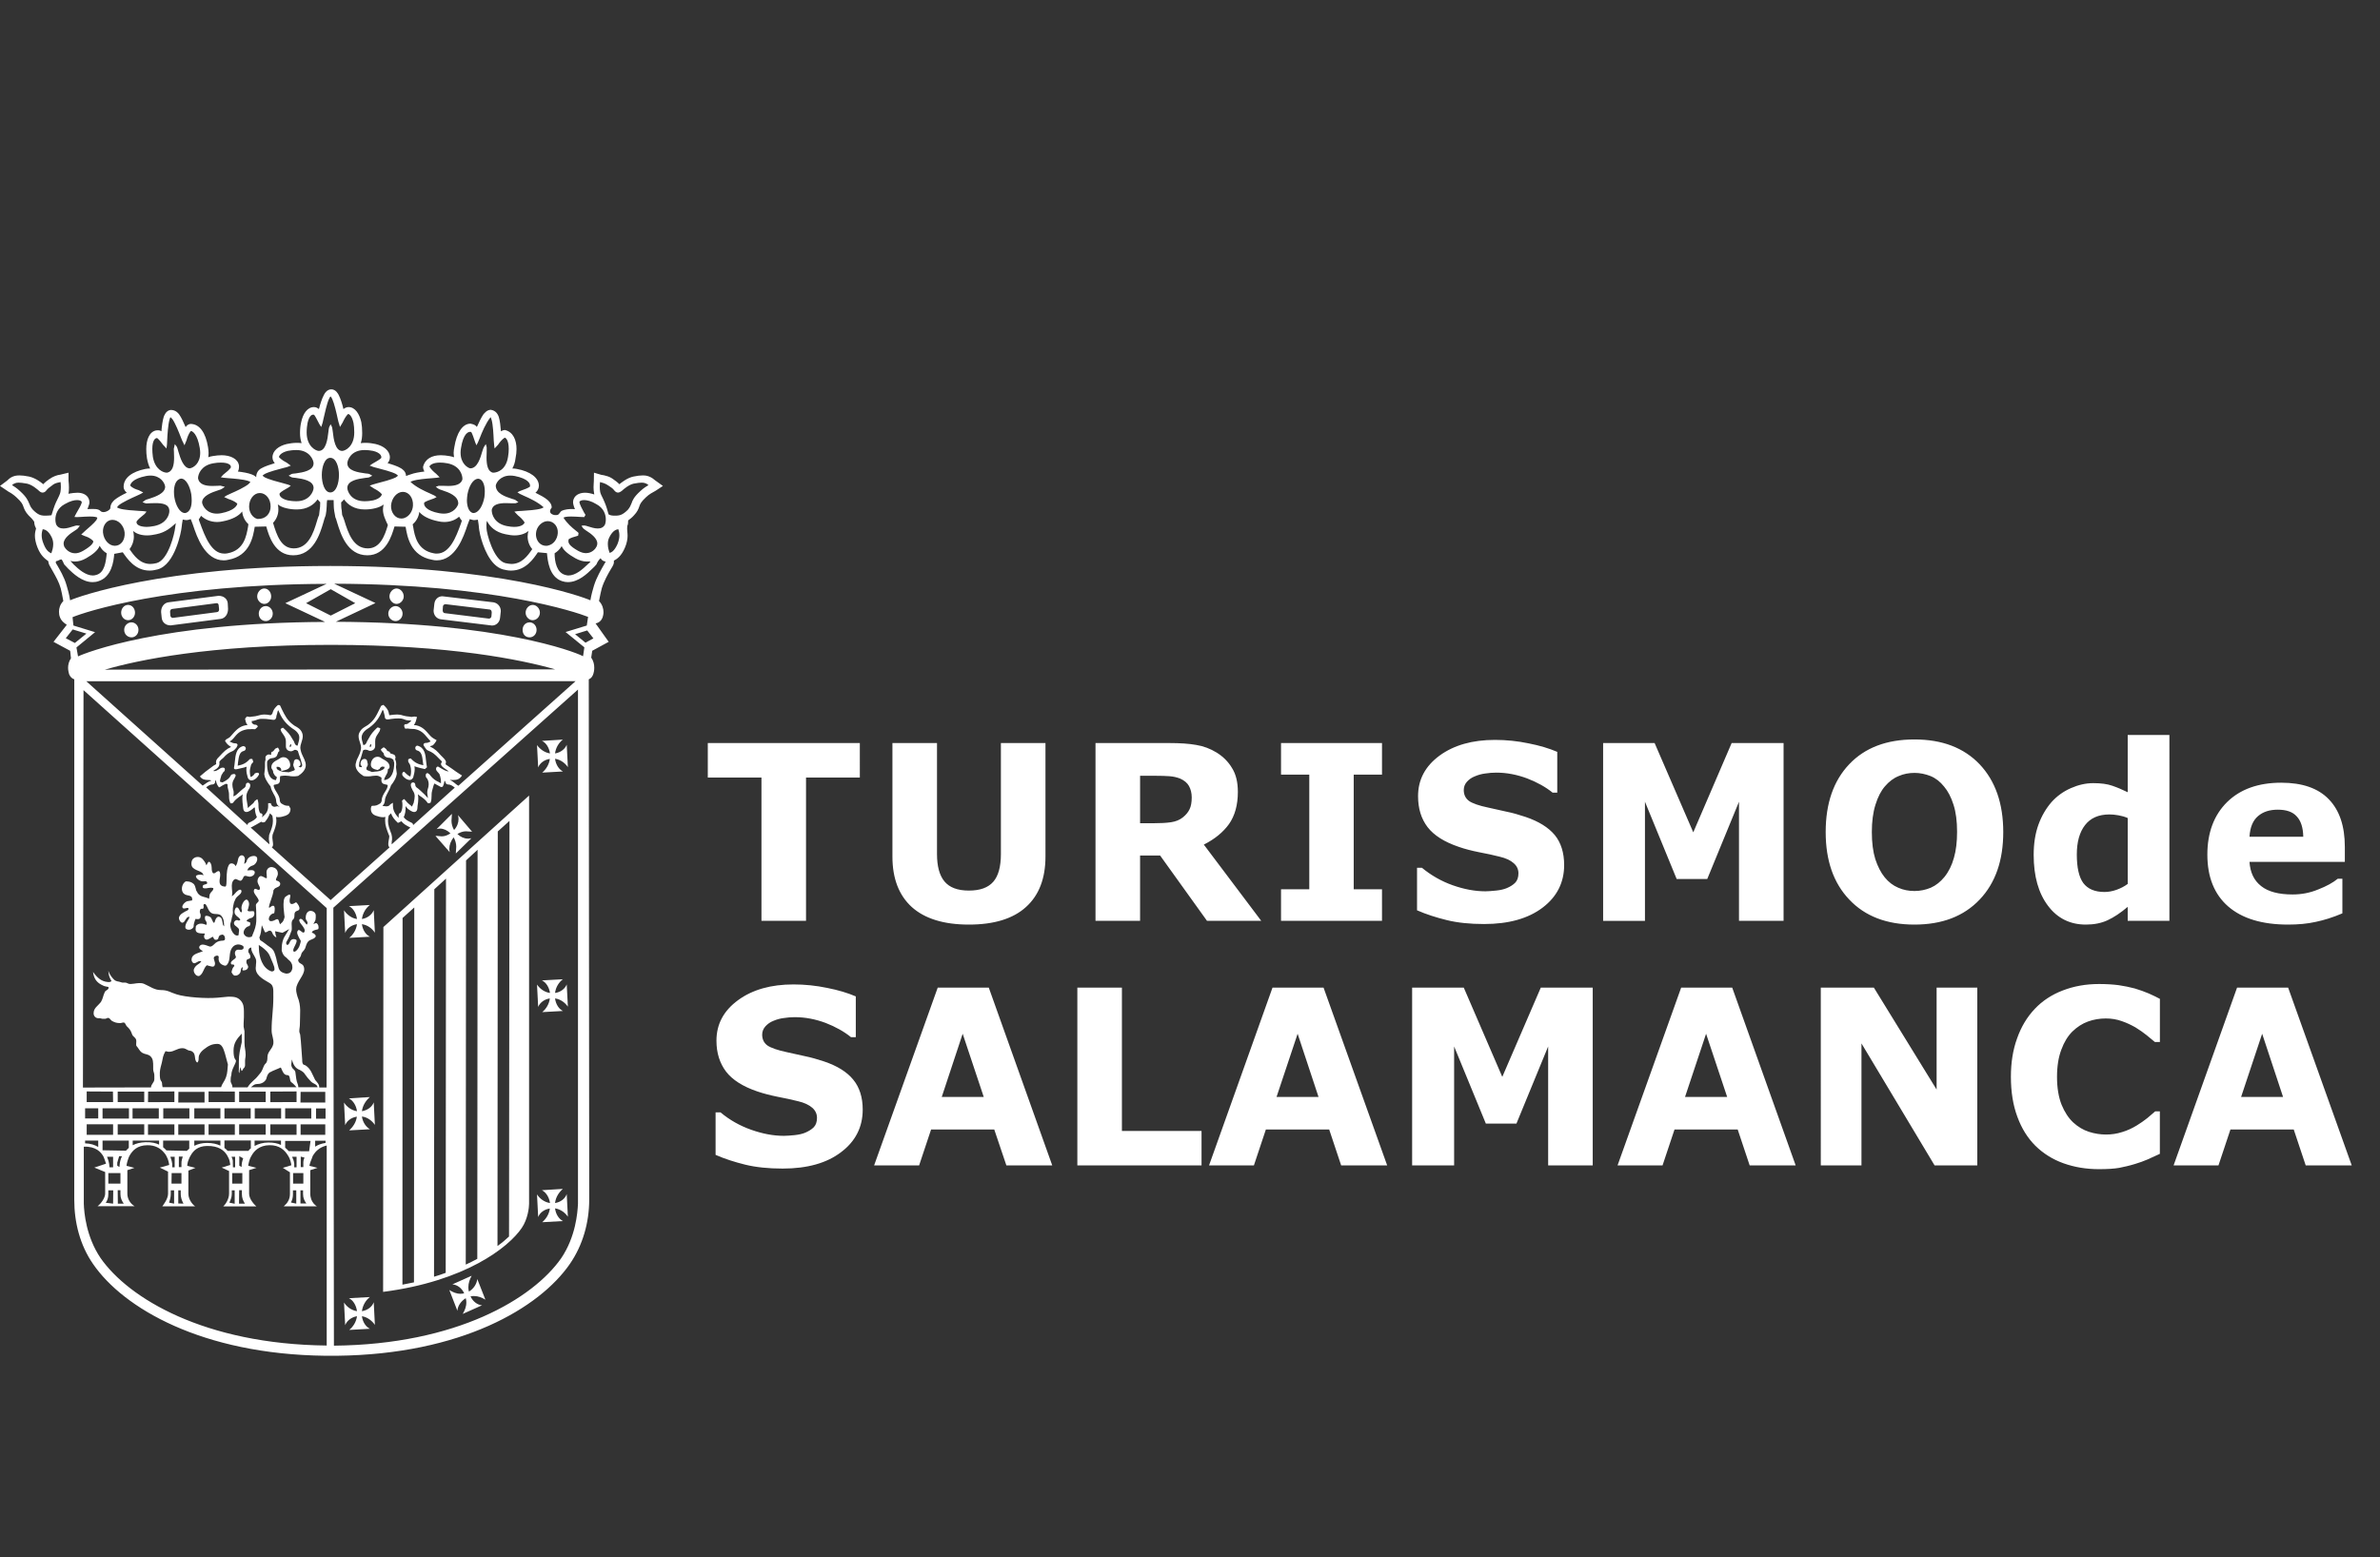
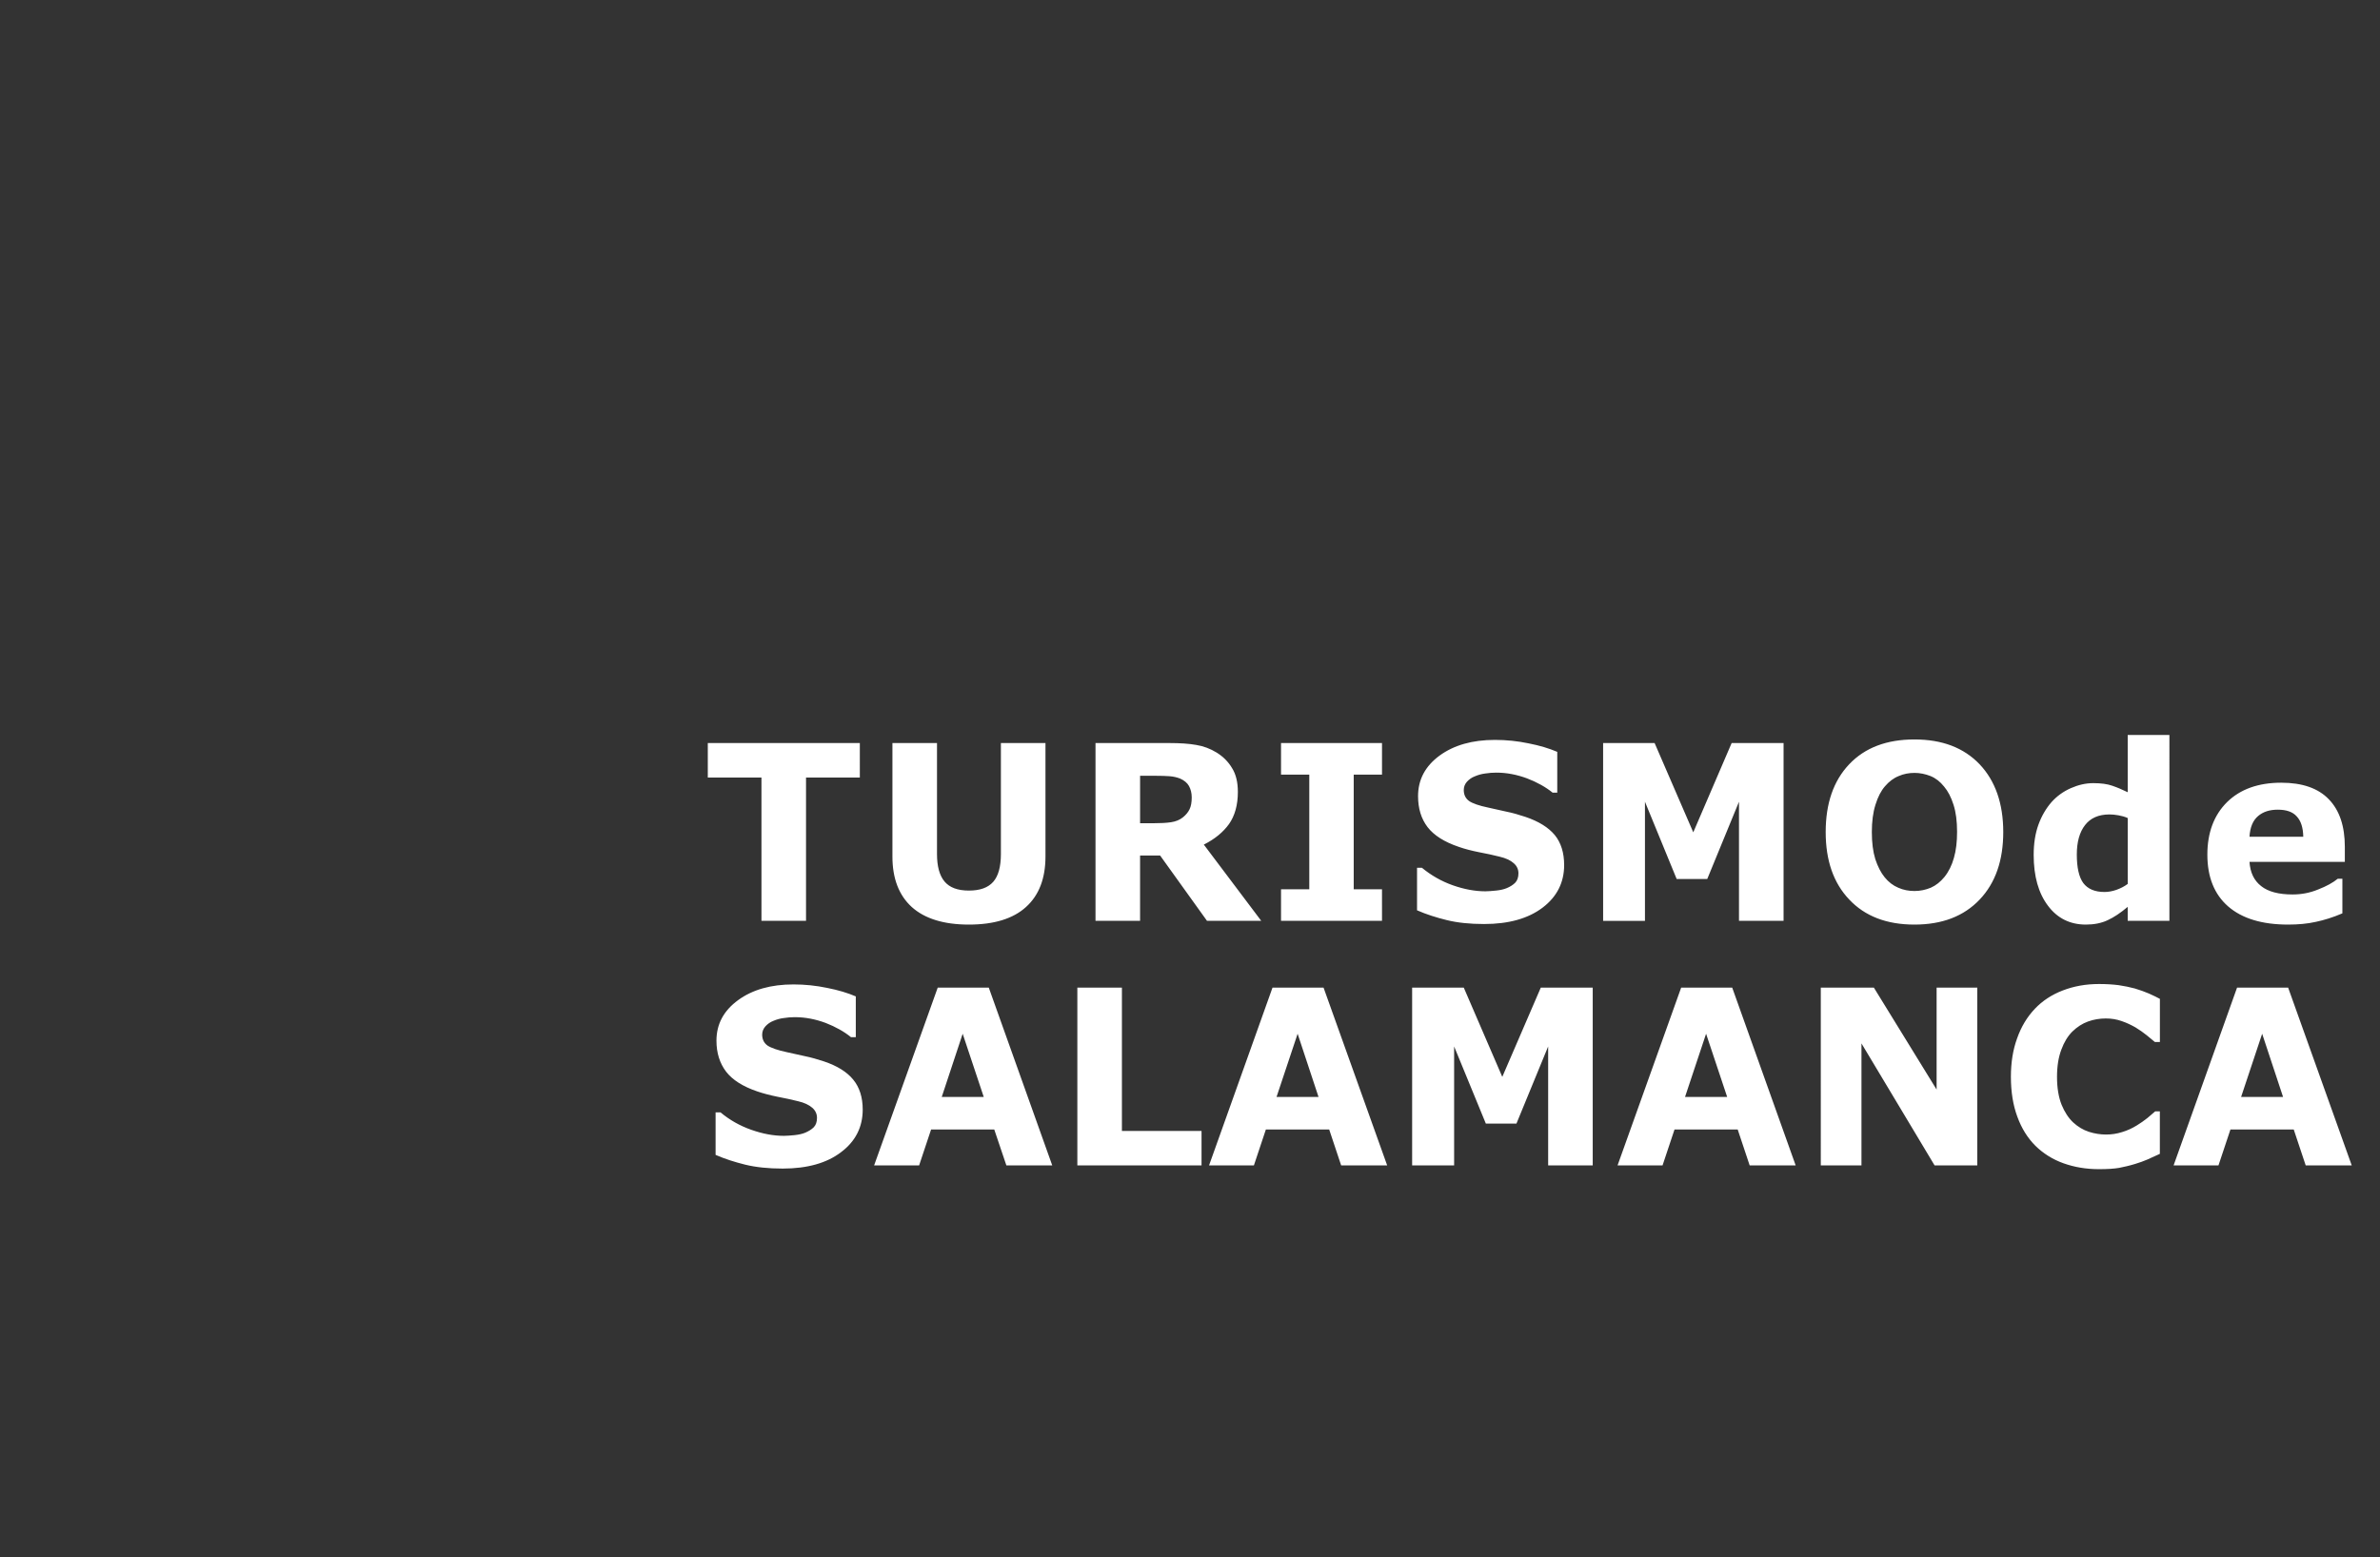
<svg xmlns="http://www.w3.org/2000/svg" version="1.1" id="Capa_1" x="0px" y="0px" width="165px" height="108px" viewBox="0 0 165 108" enable-background="new 0 0 165 108" xml:space="preserve">
  <rect x="0" y="0" width="165" height="108" fill="#333333" stroke="none" />
  <g>
-     <path fill-rule="evenodd" clip-rule="evenodd" fill="#FFFFFF" d="M6.97,35.44c0.21,0.21,0.68-0.07,0.68-0.2   c0-0.33,0.23-0.51,0.3-0.58c0.21-0.17,0.54-0.35,0.84-0.49c-0.07-0.06-0.22-0.2-0.22-0.41c0-0.62,0.58-1.05,1.51-1.24   c0.11-0.02,0.22-0.03,0.33-0.03c-0.1-0.2-0.17-0.43-0.22-0.7c-0.04-0.25-0.05-0.45-0.05-0.65c0-0.63,0.21-1.2,0.68-1.29   c0.21-0.03,0.3,0.01,0.37,0.06c0.03-0.36,0.08-0.75,0.16-1c0.04-0.1,0.15-0.43,0.47-0.48c0.36-0.01,0.54,0.23,0.6,0.31   c0.16,0.22,0.31,0.56,0.45,0.88c0.05-0.08,0.15-0.19,0.31-0.22c0.65-0.02,1.08,0.61,1.24,1.6c0.02,0.13,0.04,0.28,0.04,0.41   c0,0.11-0.01,0.2-0.02,0.3c0.09-0.04,0.19-0.06,0.3-0.08c0.23-0.04,0.44-0.06,0.62-0.06c0.6,0,1.15,0.24,1.21,0.73   c0.01,0.22-0.04,0.33-0.08,0.4c0.34,0.04,0.71,0.1,0.96,0.2c0.05,0.02,0.2,0.07,0.31,0.19c0-0.41,0.29-0.58,0.37-0.62   c0.23-0.13,0.59-0.25,0.92-0.35c-0.06-0.07-0.16-0.21-0.16-0.4c0-0.47,0.44-0.8,1-0.93c0.2-0.04,0.43-0.08,0.71-0.08   c0.11,0,0.21,0.01,0.31,0.02c-0.07-0.2-0.11-0.44-0.11-0.7c0-0.29,0.03-0.54,0.08-0.75c0.12-0.59,0.43-1.05,0.89-1.05   c0.15,0,0.27,0.08,0.34,0.14c0.09-0.35,0.21-0.73,0.34-0.97c0.03-0.06,0.19-0.4,0.52-0.4c0.32,0,0.48,0.33,0.51,0.39   c0.13,0.25,0.25,0.63,0.33,0.98c0.09-0.07,0.21-0.14,0.35-0.14c0.46,0,0.76,0.47,0.89,1.05c0.04,0.21,0.06,0.46,0.06,0.75   c0,0.26-0.03,0.5-0.1,0.7c0.1-0.01,0.2-0.02,0.33-0.02c0.27,0,0.5,0.04,0.69,0.08c0.56,0.13,1,0.46,1,0.93   c0,0.18-0.09,0.32-0.16,0.4c0.32,0.09,0.69,0.21,0.92,0.35c0.07,0.04,0.36,0.21,0.36,0.54c0.11-0.04,0.26-0.1,0.31-0.11   c0.26-0.1,0.63-0.16,0.96-0.2c-0.03-0.08-0.09-0.18-0.09-0.32c0.14-0.57,0.63-0.81,1.23-0.81c0.18,0,0.38,0.02,0.61,0.06   c0.11,0.02,0.22,0.05,0.31,0.08c-0.01-0.09-0.03-0.2-0.03-0.31c0-0.14,0.03-0.27,0.05-0.4c0.16-0.99,0.57-1.62,1.12-1.62   c0.28,0.05,0.38,0.14,0.44,0.23c0.14-0.31,0.3-0.65,0.45-0.87c0.08-0.09,0.25-0.32,0.52-0.32c0.4,0.06,0.51,0.39,0.55,0.49   c0.08,0.26,0.12,0.64,0.15,1c0.07-0.04,0.17-0.09,0.28-0.09c0.57,0.14,0.8,0.7,0.8,1.32c0,0.2-0.02,0.41-0.07,0.65   c-0.03,0.27-0.11,0.5-0.22,0.7c0.11,0,0.22,0.01,0.31,0.03c0.93,0.17,1.53,0.61,1.53,1.17c0,0.04-0.01,0.1-0.02,0.15   c-0.05,0.16-0.14,0.27-0.22,0.33c0.3,0.15,0.63,0.32,0.84,0.5c0.06,0.06,0.29,0.24,0.29,0.53c-0.35,0.43,0.19,0.59,0.43,0.5   c0.08-0.03,0.17-0.22,0.24-0.26c0.22-0.12,0.54-0.14,0.74-0.14l0.2,0.01l-0.07-0.18c-0.02-0.07-0.06-0.19-0.06-0.31   c0-0.09,0.02-0.17,0.05-0.23c0.13-0.31,0.48-0.42,0.78-0.42c0.19,0,0.4,0.04,0.64,0.12c-0.04-0.22-0.05-0.37-0.05-0.5   c0-0.17,0.02-0.32,0.02-0.42l0.01-0.59l0.51,0.15l0.18,0.03c0.13,0.03,0.38,0.09,0.57,0.22c0.23,0.16,0.38,0.27,0.5,0.4   c0.18-0.14,0.55-0.44,0.97-0.53c0.28-0.06,0.49-0.08,0.65-0.08c0.18,0,0.31,0.02,0.45,0.08c0.17,0.06,0.33,0.19,0.41,0.26   l0.54,0.39l-0.5,0.33c-0.23,0.13-0.44,0.23-0.67,0.45c-0.37,0.34-0.42,0.5-0.47,0.65c-0.06,0.18-0.14,0.37-0.37,0.61   c-0.14,0.16-0.28,0.26-0.4,0.35c0,0.18-0.01,0.28-0.06,0.38c-0.03,0.27,0.02,0.45,0.02,0.68s-0.05,0.52-0.18,0.82   c-0.25,0.6-0.56,0.8-0.77,0.91c0.01,0.14-0.01,0.23-0.05,0.31c-0.03,0.07-0.08,0.15-0.13,0.23c-0.22,0.37-0.5,0.86-0.66,1.38   c-0.06,0.2-0.11,0.5-0.19,0.88c0.23,0.24,0.31,0.53,0.31,0.77c0,0.14-0.03,0.26-0.06,0.36c-0.09,0.24-0.27,0.39-0.49,0.42   l0.91,1.28l-1.14,0.62l-0.05,0.33c-0.01,0.05-0.02,0.11-0.02,0.15c0.17,0.24,0.21,0.49,0.21,0.7c0,0.17-0.03,0.33-0.06,0.41   c-0.05,0.18-0.16,0.33-0.32,0.39l0.03,36.08c0,1.6-0.45,3.17-1.34,4.461c-2.11,3.059-7.54,6.27-16.14,6.369h-0.82   c-8.57-0.1-14.01-3.32-16.1-6.369c-0.9-1.301-1.3-2.871-1.3-4.451V47.11c-0.17-0.05-0.29-0.19-0.36-0.36   c-0.03-0.11-0.07-0.27-0.07-0.44c0-0.2,0.05-0.44,0.2-0.66l-0.03-0.28c-0.01-0.08-0.01-0.17-0.03-0.24l-1.15-0.62l0.92-1.18   c-0.21-0.14-0.39-0.29-0.47-0.52c-0.05-0.11-0.07-0.25-0.07-0.39c0-0.23,0.07-0.5,0.3-0.74c-0.07-0.38-0.13-0.7-0.18-0.88   c-0.12-0.43-0.35-0.83-0.53-1.15l-0.26-0.46c-0.02-0.05-0.07-0.16-0.07-0.27c-0.24-0.18-0.53-0.39-0.75-0.95   c-0.12-0.3-0.18-0.59-0.18-0.82c0-0.22,0.05-0.39,0.08-0.5l-0.08-0.18c-0.03-0.1-0.05-0.2-0.05-0.29c-0.12-0.18-0.24-0.3-0.39-0.44   c-0.23-0.25-0.3-0.44-0.36-0.61c-0.05-0.14-0.1-0.3-0.49-0.65c-0.22-0.2-0.4-0.31-0.52-0.37L0,33.7l0.48-0.36   c0.07-0.07,0.24-0.23,0.41-0.29c0.15-0.06,0.29-0.08,0.46-0.08s0.39,0.02,0.67,0.08c0.4,0.09,0.77,0.35,0.98,0.53   c0.12-0.14,0.29-0.26,0.4-0.34c0.29-0.21,0.58-0.3,0.77-0.32l0.58-0.14v0.55l0.02,0.23c0,0.07,0.01,0.15,0.01,0.23   c0,0.16,0,0.3-0.04,0.45c0.23-0.04,0.45-0.07,0.63-0.07c0.31,0,0.65,0.11,0.78,0.42c0.03,0.06,0.05,0.16,0.05,0.23   c0,0.12-0.04,0.23-0.07,0.3l-0.07,0.19c0.06-0.01,0.13-0.01,0.19-0.01C6.47,35.3,6.8,35.26,6.97,35.44z M4.86,41.63   c0.53-0.24,6.41-2.38,18.04-2.38c11.64,0,17.51,2.14,18.03,2.38c0.07-0.42,0.18-0.78,0.25-1.02c0.18-0.58,0.51-1.13,0.68-1.43   l0.13-0.23c-0.23-0.04-0.3-0.15-0.35-0.24c-0.17,0.15-0.25,0.33-0.29,0.43c-0.11,0.14-0.19,0.2-0.3,0.31   c-0.33,0.32-0.94,0.92-1.68,0.92c-0.13,0-0.26-0.02-0.41-0.07c-0.89-0.3-0.99-1.42-1.04-1.94l-0.63-0.06   c-0.29,0.43-0.84,1.27-1.86,1.27c-0.17,0-0.35-0.03-0.55-0.08c-0.93-0.25-1.41-1.65-1.59-2.39c-0.05-0.25-0.09-0.45-0.09-0.52   c0-0.14-0.05-0.39-0.07-0.54c-0.08,0.01-0.2,0.03-0.26,0.03c-0.09,0-0.22-0.05-0.3-0.07c-0.04,0.07-0.08,0.21-0.16,0.41   c-0.27,0.82-0.83,2.45-2.13,2.45c-0.1,0-0.21-0.01-0.32-0.04c-1.51-0.27-1.73-1.63-1.84-2.29l-0.77-0.02c-0.19,0.64-0.59,2-1.88,2   c-1.41,0-1.86-1.51-2.09-2.25c-0.06-0.22-0.1-0.34-0.13-0.39c-0.06-0.29-0.11-0.59-0.11-0.77l-0.01-0.42h-0.45   c-0.02,0.1-0.03,0.26-0.03,0.42c0,0.18-0.04,0.48-0.07,0.63c-0.07,0.19-0.11,0.3-0.17,0.53c-0.22,0.74-0.67,2.25-2.08,2.25   c-1.3,0-1.69-1.36-1.87-2l-0.8,0.02c-0.11,0.66-0.32,2.02-1.83,2.29c-0.12,0.03-0.21,0.04-0.32,0.04c-1.3,0-1.86-1.63-2.13-2.45   c-0.08-0.2-0.12-0.34-0.16-0.41c-0.07,0.03-0.2,0.07-0.28,0.07c-0.07,0-0.19-0.02-0.27-0.04c-0.03,0.16-0.07,0.42-0.08,0.55   c-0.02,0.24-0.44,2.58-1.67,2.91c-0.19,0.05-0.37,0.08-0.55,0.08c-1.01,0-1.56-0.84-1.86-1.27l-0.59,0.11   C7.88,38.94,7.74,40,6.84,40.3c-0.14,0.05-0.28,0.07-0.42,0.07c-0.72,0-1.35-0.6-1.68-0.92l-0.29-0.31   c-0.05-0.11-0.12-0.28-0.18-0.34c-0.16-0.01-0.23,0.11-0.37,0.11c-0.07,0.07-0.03,0.15,0.05,0.26c0.17,0.3,0.51,0.85,0.67,1.44   C4.69,40.85,4.8,41.21,4.86,41.63z M18.85,58.77l4.07,3.65L27,58.77c-0.04-0.059-0.08-0.1-0.08-0.229c0-0.07,0.01-0.16,0.03-0.271   c0.02-0.1,0.04-0.209,0.04-0.289c-0.19-0.48-0.29-0.74-0.29-1.08c0-0.08,0-0.16,0.02-0.25c-0.06,0.02-0.12,0.02-0.18,0.02   c-0.15,0-0.3-0.039-0.47-0.1c-0.23-0.08-0.36-0.221-0.36-0.49c0.02-0.15,0.04-0.199,0.1-0.199c0.26,0,0.33-0.031,0.54-0.16   c0.06-0.041,0.09-0.1,0.11-0.18c0-0.262,0.12-0.441,0.22-0.611c0.1-0.16,0.2-0.3,0.2-0.48c-0.01-0.02-0.06-0.04-0.15-0.05   c-0.06-0.02-0.14-0.03-0.2-0.07c-0.07-0.07-0.09-0.15-0.09-0.22l0.01-0.18c-0.18-0.13-0.28-0.14-0.37-0.14   c-0.11,0-0.19,0.02-0.27,0.02c-0.09,0.02-0.17,0.03-0.3,0.03c-0.08,0-0.17,0-0.3-0.02c-0.29-0.18-0.56-0.43-0.56-0.76   c0-0.06,0.01-0.11,0.03-0.17c0.04-0.18,0.1-0.3,0.16-0.41c0.06-0.13,0.12-0.25,0.16-0.43c0.02-0.08,0.03-0.15,0.03-0.21   c0-0.09-0.02-0.18-0.06-0.3c-0.06-0.18-0.11-0.33-0.11-0.49c0-0.1,0.02-0.19,0.08-0.29c0.11-0.21,0.24-0.28,0.38-0.37l0.18-0.11   c0.44-0.32,0.59-0.65,0.81-1.1l0.11-0.23l0.16-0.07c0.15,0.14,0.31,0.3,0.36,0.51c0.02,0.08,0.04,0.14,0.05,0.21   c0.24-0.03,0.39-0.05,0.54-0.05c0.13,0,0.27,0.02,0.41,0.07c0.17,0.05,0.27,0.06,0.39,0.07c0.06,0,0.12,0.02,0.2,0.03   c0.07-0.01,0.14-0.03,0.21-0.03l0.17,0.03c-0.06,0.22-0.09,0.41-0.22,0.56c0.05,0,0.11,0.02,0.17,0.02   c0.44,0.1,0.65,0.36,0.91,0.66c0.17,0.19,0.24,0.22,0.32,0.27l0.18,0.1c-0.05,0.12-0.19,0.3-0.27,0.36   c-0.15,0.05-0.17,0.05-0.2,0.07c0.38,0.19,0.52,0.35,0.76,0.62c0.22,0.22,0.36,0.34,0.36,0.48c-0.05,0.15-0.02,0.16,0.02,0.18   l0.38,0.26c0.18,0.13,0.33,0.24,0.55,0.38l0.16,0.1c-0.17,0.27-0.37,0.31-0.6,0.31c-0.1,0-0.17,0-0.25-0.01   c0.18,0.09,0.3,0.18,0.41,0.28c0.06,0.04,0.12,0.1,0.19,0.13l8.12-7.25H5.98l8.07,7.24c0.27-0.19,0.43-0.31,0.6-0.34   c-0.06-0.05-0.13-0.05-0.23-0.05c-0.22,0-0.42-0.04-0.56-0.25c0.34-0.3,0.48-0.4,0.66-0.53l0.28-0.21l0.19-0.11   c-0.06-0.27,0.08-0.39,0.18-0.49c0.37-0.4,0.51-0.55,0.85-0.7l-0.16-0.11c-0.09-0.06-0.23-0.24-0.26-0.32   c0.07-0.1,0.11-0.12,0.16-0.14c0.08-0.05,0.16-0.08,0.23-0.17c0.35-0.4,0.56-0.66,1.01-0.76c0.05,0,0.11-0.02,0.16-0.02   c-0.13-0.15-0.15-0.34-0.17-0.44l0.12-0.15c0.08,0,0.14,0.02,0.21,0.03c0.07-0.01,0.14-0.03,0.21-0.03   c0.11-0.01,0.22-0.02,0.38-0.07c0.15-0.05,0.28-0.07,0.41-0.07c0.15,0,0.3,0.02,0.44,0.05c0.12-0.07,0.13-0.13,0.15-0.21   c0.06-0.21,0.21-0.37,0.35-0.49c0.08-0.02,0.15,0,0.17,0.05l0.1,0.22c0.23,0.46,0.38,0.79,0.82,1.11c0.06,0.05,0.12,0.08,0.18,0.11   c0.14,0.09,0.28,0.16,0.39,0.37c0.05,0.1,0.07,0.19,0.07,0.29c0,0.15-0.05,0.3-0.1,0.46c-0.05,0.15-0.07,0.24-0.07,0.33   c0,0.06,0.01,0.12,0.03,0.21c0.04,0.17,0.1,0.3,0.16,0.42c0.06,0.12,0.12,0.24,0.17,0.42c0.01,0.06,0.02,0.11,0.02,0.16   c0,0.34-0.27,0.59-0.53,0.76c-0.15,0.03-0.25,0.03-0.33,0.03c-0.13,0-0.21-0.01-0.3-0.03c-0.07,0-0.16-0.02-0.27-0.02   c-0.08,0-0.19,0.01-0.34,0.03c-0.03,0.14-0.03,0.16-0.02,0.19c0,0.17-0.01,0.25-0.09,0.32c-0.05,0.04-0.13,0.05-0.19,0.07   c-0.1,0.01-0.15,0.03-0.16,0.05c0.01,0.18,0.1,0.32,0.2,0.48c0.1,0.169,0.23,0.349,0.23,0.611c0.02,0.08,0.05,0.139,0.11,0.18   c0.21,0.129,0.27,0.16,0.52,0.16l0.11,0.199c0,0.27-0.13,0.41-0.35,0.49c-0.18,0.061-0.33,0.1-0.48,0.1c-0.06,0-0.12,0-0.17-0.02   l0.02,0.25c0,0.34-0.12,0.609-0.26,0.98c-0.03,0.18-0.02,0.289,0,0.389c0.01,0.111,0.03,0.201,0.03,0.271   c0,0.129-0.03,0.17-0.08,0.219V58.77z M38.49,46.42c-2.31-0.66-7.28-1.7-15.56-1.7c-8.41,0-13.4,1.06-15.66,1.72L38.49,46.42z    M40.42,45.51c0.03-0.16,0.06-0.38,0.09-0.62l-1.3-1.06l1.47-0.45l0.09-0.6c-0.83-0.33-6.57-2.27-17.6-2.3l2.86,1.34l-2.75,1.3   c11.37,0.05,16.53,2.09,17.04,2.34L40.42,45.51z M5.41,45.52c0.5-0.24,5.75-2.34,17.13-2.39l-2.76-1.3l2.86-1.34   C11.63,40.52,5.86,42.45,5.03,42.8l0.06,0.58l1.5,0.46L5.3,44.9L5.41,45.52z M40.07,47.82L23.11,62.949l0.04,30.371   c8.52-0.08,13.81-3.271,15.76-6.07c1-1.48,1.13-3.141,1.16-3.77V47.82z M7.51,67.32c0.07,0.219,0.21,0.43,0.38,0.6   s0.29,0.119,0.51,0.199c0.17,0.07,0.24-0.039,0.46,0.08c0.11,0.061,0.26,0.041,0.41,0.021c0.27-0.041,0.5-0.08,0.72,0.01   c0.42,0.18,0.71,0.43,1.17,0.43c0.49,0,0.63,0.16,1.09,0.299c0.63,0.201,2.04,0.301,2.83,0.23l0.74-0.07c0.35,0,0.62,0,0.86,0.26   c0.21,0.23,0.23,0.48,0.23,0.791v0.369c0,0.182-0.02,0.26-0.02,0.432v0.229l0.06,0.311v0.801c0,0.34,0.08,0.529,0.08,0.84   c0,0.17-0.04,0.25-0.04,0.41v0.318c0,0.061-0.02,0.102-0.06,0.17c-0.12,0.08-0.09,0.211-0.19,0.211C16.7,74.15,16.7,74.09,16.68,74   c-0.06,0.15-0.08,0.26-0.08,0.42c-0.08-0.109-0.04-0.16-0.04-0.27v-0.541c0-0.5,0.08-0.799,0.2-1.33v-0.6   c-0.32,0.35-0.57,0.631-0.57,1.189c0,0.611,0.17,0.611,0.17,0.691c0,0.209-0.32,0.59-0.32,0.988c-0.05,0.172-0.05,0.25-0.05,0.422   c0,0.148,0.14,0.25,0.12,0.439h1.05c0.28-0.43,0.5-0.5,0.73-0.801c0.1-0.139,0.18-0.189,0.25-0.33   c0.12-0.209,0.12-0.379,0.28-0.529c0.11-0.109,0.12-0.279,0.12-0.43c0-0.4,0.33-0.531,0.41-0.93c0.04-0.361-0.12-0.57-0.12-0.941   c0-0.879,0.12-1.389,0.12-2.279c-0.02-0.4,0.08-0.801-0.25-0.99c-0.5-0.289-1.06-0.59-0.96-1.17c0-0.189,0.05-0.32,0-0.49   c-0.12-0.311-0.34-0.5-0.32-0.811c-0.1,0.021-0.18,0.061-0.2,0.191c0,0.059-0.02,0.1,0.02,0.17c0.1,0.119,0.18,0.309,0.06,0.41   c-0.1,0.039-0.18,0.039-0.21,0.129c0,0.061-0.02,0.1,0,0.17c0.03,0.121,0.13,0.18,0.11,0.311c-0.04,0.15-0.17,0.209-0.33,0.209   c-0.12,0-0.03-0.148-0.03-0.229c-0.18,0.07-0.12,0.229-0.18,0.379c-0.08,0.141-0.22,0.23-0.39,0.211   c-0.1-0.02-0.16-0.131-0.22-0.23c0.04-0.189,0.07-0.32,0.2-0.439c-0.03-0.191-0.2-0.031-0.23-0.15   c-0.05-0.109,0.05-0.189,0.15-0.27c0.1-0.07,0.23-0.15,0.17-0.26c-0.07-0.121-0.09-0.311,0.04-0.41   c0.14-0.102,0.34,0.039,0.47-0.09c0.06-0.041,0.04-0.121,0.02-0.191c-0.25-0.189-0.6-0.16-0.78,0.111   c-0.27,0.369-0.06,0.859-0.37,1.189c-0.08,0.09-0.19,0.039-0.28,0c-0.2-0.08-0.31-0.27-0.28-0.5c0.04-0.199-0.19-0.16-0.29-0.08   c-0.15,0.119,0.1,0.369,0.02,0.58c-0.05,0.221-0.33,0.07-0.55,0.02c-0.25,0.221-0.23,0.57-0.52,0.74   c-0.22,0.08-0.48-0.301-0.36-0.51c0.08-0.18,0.21-0.25,0.38-0.371C13.9,66.75,14,66.65,13.92,66.65c-0.23-0.041-0.4,0.27-0.56,0.1   c-0.05-0.051-0.08-0.131-0.08-0.201c0-0.35,0.38-0.43,0.64-0.529c0.05-0.02,0.12-0.039,0.15-0.061   c-0.13-0.059-0.31-0.189-0.25-0.318c0.12-0.24,0.43-0.102,0.66-0.021c0.14,0.07,0.26-0.029,0.37-0.139   c0.14-0.15,0.28-0.211,0.47-0.24c0.11-0.01,0.28,0.01,0.28-0.141s-0.06-0.27-0.2-0.289c-0.08,0.039-0.16,0.02-0.2,0.1   c-0.06,0.061-0.04,0.15-0.09,0.209c-0.06,0.061-0.14,0.061-0.22,0.041c-0.09-0.041-0.09-0.23-0.17-0.189   c-0.18,0.109-0.41,0.299-0.53,0.109c-0.08-0.109-0.04-0.211,0.02-0.34c-0.29-0.02-0.65,0.02-0.65-0.291   c0-0.08,0.02-0.139,0.02-0.229c0.18-0.23,0.46-0.191,0.73-0.08c0.08-0.23-0.1-0.271-0.1-0.441c0-0.07-0.02-0.189,0.08-0.189   c0.11,0,0.19,0.02,0.31,0.1c0.1,0.08,0.22,0.641,0.31,0.24c0.04-0.15,0.16-0.32,0.29-0.27c0.18,0.029,0.2,0.24,0.24,0.449   c0,0.09,0.04,0.15,0.1,0.211c-0.02-0.27,0-0.48-0.18-0.711c-0.18-0.24-0.53-0.059-0.74-0.24c-0.2-0.16-0.2-0.35-0.35-0.559   c-0.07-0.08-0.19-0.021-0.16,0.08c0.03,0.1,0,0.25-0.11,0.209c-0.13-0.029-0.18,0.18-0.13,0.301c0.05,0.08,0.05,0.189,0.03,0.289   c-0.03,0.15-0.21,0.15-0.34,0.111c-0.04,0.1-0.08,0.17-0.1,0.289c-0.04,0.109-0.02,0.17-0.04,0.27c-0.1,0.211-0.43,0.27-0.56,0.09   c-0.04-0.209,0.05-0.359,0.17-0.549c0.06-0.08,0.16-0.291,0.06-0.24c-0.12,0.01-0.16,0.1-0.23,0.199   c-0.06,0.09-0.08,0.15-0.16,0.191c-0.14,0.09-0.33-0.191-0.29-0.361c0.09-0.23,0.25-0.289,0.45-0.41   c0.09-0.049,0.21-0.07,0.21-0.18c-0.02-0.141-0.23,0.02-0.37-0.029c-0.18-0.111,0.08-0.42,0.27-0.49l0.35-0.061   c0.06-0.439-0.37-0.27-0.56-0.459c-0.26-0.191-0.16-0.73,0.13-0.861c0.22,0,0.39,0.041,0.55,0.191c0.08,0.1,0.1,0.209,0.14,0.34   c0,0.119,0.08,0.16,0.13,0.289c0.21,0.291,0.51,0.23,0.79,0.391c0-0.041,0-0.1,0.02-0.18c0-0.131,0.06-0.211,0.14-0.311   c0.08-0.051,0.19-0.24,0.1-0.26c-0.24-0.061-0.37,0.049-0.61,0.02c-0.12-0.01-0.13-0.17-0.04-0.23c0.1-0.059,0.29-0.039,0.25-0.17   c-0.04-0.129-0.19-0.08-0.32-0.08c-0.22,0-0.6-0.32-0.4-0.42c0.12-0.059,0.36-0.059,0.47,0c-0.06-0.309-0.47-0.27-0.73-0.52   c-0.16-0.131-0.12-0.449-0.04-0.57c0.15-0.209,0.48-0.25,0.68-0.061c0.13,0.141,0.23,0.271,0.29,0.461l0.09-0.17   c0.11-0.211,0.24,0.061,0.26,0.189c0.04,0.211-0.02,0.361,0.11,0.52c0.12,0.051,0.18-0.059,0.3-0.119   c0.2-0.109,0.21,0.189,0.19,0.34c-0.02,0.201-0.08,0.35,0,0.541c0.07,0.139,0.22,0.17,0.36,0.17c0.18,0-0.03-1.09,0.27-1.531   c0.1-0.15,0.41-0.059,0.43,0.121c0.22-0.23,0.12-0.611,0.34-0.73c0.19-0.109,0.36,0.109,0.31,0.311c-0.02,0.09-0.02,0.17-0.04,0.24   c0.06,0.02,0.12-0.07,0.16-0.131c0.05-0.25,0.23-0.381,0.47-0.4c0.46-0.039,0.27,0.551-0.02,0.65c-0.2,0.061-0.34,0.17-0.4,0.35   c0.1,0,0.16-0.02,0.28-0.02c0.1,0,0.22,0.02,0.24,0.131c0.02,0.189-0.16,0.309-0.34,0.328c-0.16,0-0.33-0.139-0.43,0   c-0.05,0.131-0.14,0.32-0.27,0.271c-0.1-0.031-0.16-0.08-0.26-0.111c-0.19,0-0.29,0.24-0.29,0.451c0,0.359,0.06,0.41,0.01,0.75   c0.29-0.23,0.18-0.221,0.43-0.41c0.23-0.17,0.33,0.09,0.11,0.279c-0.16,0.141-0.22,0.191-0.26,0.25   c-0.04,0.061-0.06,0.131-0.14,0.311c-0.05,0.209-0.08,0.33-0.08,0.539c0.03,0.211-0.02,0.342-0.07,0.531   c-0.02,0.16-0.05,0.23-0.1,0.4c-0.05,0.369,0.28,0.949,0.57,0.789c0-0.209,0.1-0.379-0.04-0.5c-0.12-0.129-0.28-0.17-0.28-0.34   c0-0.119,0.16-0.25,0.28-0.189c0.06,0.049,0.16,0,0.16-0.061c-0.12-0.17-0.24-0.18-0.36-0.359c-0.13-0.191,0.07-0.73,0.28-0.33   c0.04,0.08,0.08,0.219,0.16,0.189c0.07-0.061,0.01-0.17,0-0.26c-0.02-0.291,0.27-0.77,0.44-0.561c0.16,0.211,0.06,0.439-0.02,0.711   c0.14,0.109,0.24,0,0.44,0.049c0.1,0.221-0.02,0.41-0.18,0.461c-0.12,0.02-0.16,0.061-0.26,0.119   c-0.19,0.121,0.11,0.141,0.18,0.191c0.04,0.25-0.06,0.25-0.18,0.289c-0.19,0.09-0.35,0.381-0.23,0.551   c0.12,0.18,0.33,0.229,0.53,0.139c0.12-0.309,0.22-0.5,0.28-0.83c0.03-0.17,0.03-0.27,0.03-0.439l-0.01-0.57   c0-0.119-0.02-0.209-0.02-0.33c0-0.17,0.23-0.209,0.19-0.359c-0.09-0.27-0.43-0.5-0.31-0.73c0.08-0.17,0.32,0.141,0.39-0.029   c0.06-0.121-0.09-0.27-0.14-0.439c-0.08-0.211,0.1-0.561,0.3-0.451c0.12,0.029,0.33,0.221,0.33,0.08c0-0.23-0.08-0.42,0.05-0.59   c0.12-0.16,0.32-0.16,0.48-0.08c0.16,0.08,0.25,0.25,0.23,0.461c-0.02,0.158-0.23,0.398-0.07,0.43c0.13,0.02,0.27,0.129,0.23,0.26   c-0.02,0.15-0.16,0.17-0.27,0.23c-0.1,0.039-0.14,0.09-0.2,0.189c0.04,0.27-0.5,1.379-0.23,1.17c0.48-0.4,0.29,0.41,0.29,0.41   c-0.43,0.029-0.6,0.84,0.11,0.439c0.25-0.129,0.19,0.201,0.31,0.33c0.06-0.129,0.2-0.08,0.3-0.51c0-0.051-0.21-1.211,0.07-1.41   c0.24-0.17,0.38-0.23,0.31,0.061c-0.06,0.23-0.08,0.66,0.41,0.33c0.03-0.021,0.45,0.479,0.11,0.58c-0.35,0.1-0.13,0.369-0.28,0.58   c-0.22,0.148-0.09,0.51-0.13,0.779c-0.12,0.301-0.16,0.48-0.36,0.801c-0.08,0.119,0.07,0.41,0.23,0.02   c0.08-0.189,0.23-0.26,0.43-0.17c0.17,0.08-0.19,0.561-0.19,0.719c0,0.311,0.38-0.039,0.46-0.369c0.04-0.15,0.11-0.27,0-0.369   c-0.1-0.211-0.29-0.48-0.12-0.631c0.12-0.1,0.32,0.27,0.42,0.131c0.11-0.15-0.06-0.361-0.2-0.541c-0.06-0.07-0.1-0.129-0.12-0.189   c-0.04-0.09-0.04-0.15,0.04-0.189c0.08-0.021,0.16,0.039,0.22,0.129c0.07,0.061,0.15,0.18,0.23,0.27c0.14-0.148,0-0.25-0.06-0.379   c-0.03-0.23,0.04-0.51,0.26-0.57c0.19-0.041,0.43,0.09,0.43,0.311c0,0.109,0,0.219-0.02,0.318c-0.04,0.111-0.1,0.172-0.14,0.281   c0.06-0.02,0.12-0.07,0.2-0.07c0.15,0.07,0.19,0.301,0.13,0.42c-0.09,0.041-0.19,0.041-0.27,0.08c-0.1,0.029-0.16,0.09-0.17,0.17   c0.15,0.02,0.33,0.189,0.25,0.291c-0.14,0.189-0.35,0.148-0.51,0.318c-0.12,0.141-0.14,0.301-0.21,0.48   c-0.1,0.211-0.22,0.211-0.27,0.42c-0.05,0.25-0.22,0.301-0.21,0.4c0.04,0.26,0.29,0.199,0.38,0.42c0.19,0.48-0.34,0.859-0.5,1.42   c-0.05,0.25,0,0.4,0.07,0.67c0.28,0.689,0.17,1.17,0.17,1.93c0,0.191-0.04,0.291-0.04,0.48c0,0.09,0.04,0.15,0.06,0.23   c0.08,0.67,0.08,1.07,0.14,1.74c0,0.129,0,0.25,0.08,0.34l0.15,0.059c0.38,0.25,0.45,0.592,0.67,1.012   c0.14,0.17,0.29,0.299,0.28,0.52h0.51l0.01-12.439L5.79,47.86L5.75,75.42l4.72-0.01c0-0.23,0.23-0.33,0.23-0.57v-0.27   c0-0.17-0.08-0.26-0.08-0.42v-0.191c0-0.289,0-0.529-0.19-0.709c-0.18-0.16-0.36-0.121-0.55-0.23c-0.22-0.129-0.26-0.32-0.43-0.5   c-0.02-0.09,0-0.24,0-0.32c0-0.27-0.25-0.27-0.31-0.52c-0.08-0.23-0.18-0.359-0.34-0.5c-0.1-0.09-0.1-0.27-0.23-0.27   c-0.1,0-0.15,0.039-0.24,0.039c-0.23,0-0.37-0.039-0.57-0.15c-0.11-0.078-0.15-0.209-0.27-0.209c-0.08,0-0.12,0.061-0.2,0.061H7.1   l-0.18-0.041c-0.29,0.041-0.43-0.15-0.43-0.34c0-0.369,0.29-0.5,0.51-0.789c0.14-0.23,0.14-0.42,0.26-0.67   c0.05-0.15,0.27-0.15,0.27-0.32c0-0.08-0.12-0.051-0.19-0.08c-0.12-0.031-0.13-0.02-0.31-0.121C6.68,68.109,6.5,67.83,6.45,67.4   c0.28,0.398,0.58,0.66,1,0.699c0.1,0.01,0.19,0.02,0.28-0.061C7.62,67.82,7.53,67.709,7.51,67.32z M5.81,79.52v3.951   c0.02,0.629,0.16,2.289,1.16,3.77c1.94,2.789,7.2,5.98,15.68,6.07V79.439c-0.52,0.121-0.79,0.43-0.95,0.689   c-0.04,0.08-0.06,0.15-0.09,0.23c-0.12,0.27-0.16,0.49-0.16,0.49l0.56,0.141l-0.5,0.16v1.639c0,0.16,0.04,0.291,0.07,0.391   c0.08,0.199,0.21,0.369,0.39,0.48h-2.3c0,0,0.13-0.121,0.18-0.18c0.09-0.102,0.25-0.32,0.25-0.682v-1.5l-0.49-0.309l0.59-0.18   c0,0-0.02-0.211-0.12-0.461c-0.03-0.08-0.08-0.15-0.12-0.221c-0.22-0.359-0.58-0.719-1.28-0.709c-0.7,0.01-1.06,0.4-1.23,0.709   c-0.04,0.07-0.09,0.15-0.12,0.23c-0.1,0.27-0.12,0.49-0.12,0.49l0.57,0.141l-0.51,0.16V82.6v0.189c0,0.371,0.38,0.771,0.5,0.871   h-2.29c0.1-0.08,0.4-0.461,0.4-0.881v-1.57l-0.51-0.238l0.59-0.182c0,0,0-0.1-0.04-0.26c-0.03-0.15-0.1-0.27-0.17-0.4   c-0.2-0.34-0.59-0.68-1.41-0.658c-0.64,0.01-0.95,0.35-1.12,0.658c-0.06,0.08-0.08,0.16-0.12,0.24c-0.12,0.26-0.12,0.48-0.12,0.48   l0.57,0.141l-0.49,0.189v1.609c0,0.471,0.39,0.83,0.47,0.871h-2.28c0.09-0.121,0.4-0.52,0.4-0.881V81.25l-0.57-0.279l0.65-0.182   c0,0-0.02-0.189-0.1-0.42c-0.06-0.139-0.13-0.299-0.26-0.439c-0.25-0.301-0.63-0.52-1.15-0.51c-0.71,0-1.04,0.379-1.23,0.709   c-0.04,0.08-0.08,0.15-0.1,0.23c-0.1,0.27-0.12,0.49-0.12,0.49l0.55,0.141l-0.49,0.16v1.639c0,0.371,0.23,0.711,0.51,0.861H6.76   c0.23-0.16,0.53-0.58,0.53-0.861v-1.51l-0.75-0.309l0.81-0.271c-0.02-0.07-0.05-0.17-0.1-0.299C7.23,80.34,7.2,80.27,7.17,80.199   C7,79.9,6.65,79.49,5.81,79.52z M36.68,55.17V83.48c0,0.24-0.08,1.049-0.51,1.68c-0.92,1.359-3.94,3.699-9.61,4.43l0.02-25.301   L36.68,55.17z M26.52,55.891c0.16,0.02,0.22,0.029,0.26,0.029c0.12,0,0.22-0.039,0.28-0.141l0.18-0.109v0.16   c0,0.391,0.15,0.6,0.39,0.891l0.01-0.16c-0.01-0.16,0.09-0.189,0.13-0.189c0.1-0.17,0.13-0.33,0.13-0.521c0-0.1,0-0.199-0.03-0.32   c0.13-0.129,0.15-0.119,0.17-0.1c0.18,0.221,0.25,0.271,0.35,0.361c0.12,0.09,0.15,0.119,0.17,0.148l0.12-0.26   c0.05-0.229,0.07-0.34,0.07-0.459c0-0.141-0.04-0.271-0.14-0.411c-0.08-0.16-0.13-0.26-0.13-0.39c0-0.09,0.07-0.16,0.15-0.16   s0.16,0.05,0.16,0.16s0.06,0.18,0.19,0.26l0.16,0.14c0.21,0.19,0.36,0.331,0.53,0.53c-0.03-0.219-0.05-0.3-0.05-0.379   c0-0.06,0.01-0.15,0.03-0.22c0.05-0.13,0.07-0.26,0.07-0.36c0-0.13-0.03-0.26-0.09-0.37c-0.08-0.09-0.1-0.13-0.11-0.17   c-0.03-0.19,0.05-0.24,0.13-0.24c0.15,0.1,0.16,0.12,0.16,0.14c0.23,0.29,0.39,0.38,0.6,0.48l0.16,0.09   c0.01-0.24-0.02-0.35-0.05-0.47l-0.06-0.18c-0.15-0.18-0.23-0.23-0.23-0.34c0-0.06,0.02-0.17,0.14-0.17   c0.38,0.22,0.53,0.33,0.74,0.33l-0.21-0.15c-0.12-0.08-0.33-0.21-0.33-0.37c0.07-0.15,0.07-0.16,0.07-0.16l-0.17-0.17   c-0.35-0.37-0.49-0.47-0.79-0.59c-0.1-0.04-0.16-0.12-0.21-0.2c-0.1-0.14-0.11-0.17-0.11-0.2c0-0.11,0.11-0.13,0.15-0.13   c0.14,0,0.22-0.04,0.34-0.1c-0.04-0.08-0.12-0.14-0.19-0.23c-0.29-0.35-0.47-0.54-0.9-0.63c-0.05-0.01-0.11-0.01-0.17-0.01   l-0.17-0.01l-0.16-0.02c-0.13,0.02-0.16,0.01-0.18,0c-0.12-0.24-0.03-0.3,0.04-0.3c0.11,0,0.14-0.03,0.19-0.06   c0.12-0.09,0.17-0.14,0.21-0.2c-0.26,0.01-0.35-0.02-0.44-0.05c-0.07-0.03-0.15-0.06-0.26-0.08c-0.05,0-0.11-0.01-0.19-0.01   c-0.16,0-0.34,0.01-0.53,0.04c-0.13,0.03-0.19,0.03-0.26,0.03c-0.08,0-0.13-0.06-0.15-0.1c-0.01-0.13-0.03-0.18-0.05-0.27   c-0.04-0.17-0.06-0.25-0.11-0.3c-0.21,0.5-0.43,0.88-0.93,1.24l-0.15,0.1c-0.13,0.09-0.22,0.17-0.31,0.32   c-0.05,0.09-0.07,0.18-0.07,0.26c0,0.09,0.02,0.19,0.06,0.32l0.05,0.2c0.14,0.02,0.2-0.08,0.27-0.26l0.1-0.17   c0.18-0.34,0.32-0.5,0.61-0.78c0.1,0,0.16,0.03,0.21,0.07l-0.05,0.18l-0.12,0.19c-0.11,0.16-0.19,0.29-0.19,0.51v0.34   c0,0.2-0.17,0.33-0.36,0.33c-0.07,0-0.13-0.04-0.17-0.06c-0.18-0.04-0.24-0.02-0.31,0.03l-0.05,0.17   c-0.03,0.12-0.06,0.22-0.09,0.31l-0.06,0.17l-0.06,0.18c-0.03,0.21-0.03,0.26,0.01,0.32c0.14,0.01,0.16,0.01,0.17,0.02   c0.01-0.09-0.1-0.13-0.1-0.24c0-0.15,0.1-0.34,0.28-0.34c0.11,0,0.19,0.08,0.19,0.19c0.01,0.1,0.04,0.13,0.04,0.17   c0,0.1-0.05,0.18-0.09,0.23c-0.03,0.16,0,0.18,0.16,0.23l0.22,0.09L26,53.51c0.05,0,0.1-0.01,0.15-0.01l0.2-0.04   c0.23-0.09,0.31-0.14,0.31-0.28l-0.18-0.02c-0.12,0.07-0.15,0.11-0.15,0.16l-0.15,0.08c-0.18-0.04-0.47-0.1-0.47-0.37   c0-0.26,0.16-0.55,0.47-0.55c0.13,0,0.22,0.06,0.29,0.12c0.29,0.15,0.54,0.29,0.54,0.58c0,0.1-0.08,0.15-0.12,0.17   c0,0.22-0.06,0.3-0.1,0.36l-0.11,0.21c-0.06,0.13-0.05,0.16-0.04,0.18c0.54-0.06,0.69-0.64,0.69-1.2   c-0.04-0.15-0.06-0.18-0.06-0.22c-0.16-0.11-0.21-0.12-0.29-0.13c-0.09,0-0.21-0.02-0.3-0.11c-0.05-0.05-0.08-0.14-0.08-0.2   c-0.15-0.15-0.19-0.2-0.19-0.28l0.19-0.14c0.2,0.12,0.22,0.2,0.25,0.26c0.16,0.02,0.2,0.11,0.2,0.16c0.21,0.06,0.28,0.09,0.34,0.16   c0.05,0.15,0.03,0.19,0,0.22c0.06,0.16,0.08,0.26,0.08,0.41l-0.02,0.16l0.06,0.47c-0.04,0.27-0.15,0.44-0.28,0.64l-0.12,0.16   c-0.08,0.24-0.16,0.39-0.24,0.53c-0.1,0.199-0.19,0.359-0.19,0.57c-0.02,0.141-0.07,0.23-0.16,0.32V55.891z M19.39,55.961   c-0.17-0.121-0.22-0.221-0.24-0.371c0-0.219-0.09-0.379-0.19-0.55c-0.09-0.17-0.17-0.31-0.2-0.5l-0.13-0.17   c-0.16-0.24-0.28-0.42-0.31-0.68l0.04-0.34l0.01-0.16c-0.01-0.28,0-0.39,0.04-0.51c-0.02-0.18,0-0.22,0.03-0.25   c0.05-0.07,0.13-0.11,0.21-0.11l0.15,0.03c-0.02-0.14,0.01-0.23,0.11-0.23c0.09-0.07,0.12-0.15,0.17-0.2l0.19-0.08   c0.15,0.22,0.1,0.28,0.03,0.3c-0.07,0.19-0.1,0.28-0.15,0.33c-0.1,0.09-0.22,0.1-0.3,0.11c-0.09,0.01-0.13,0.02-0.19,0.07   c-0.11,0.09-0.12,0.13-0.14,0.17c-0.03,0.67,0.13,1.24,0.61,1.28l0.07-0.2c-0.12-0.09-0.12-0.1-0.15-0.13   c-0.06-0.09-0.12-0.17-0.12-0.3c-0.04-0.11-0.12-0.16-0.12-0.26c0-0.3,0.26-0.43,0.43-0.52c0.19-0.12,0.27-0.18,0.41-0.18   c0.3,0,0.47,0.29,0.47,0.55c0,0.27-0.29,0.33-0.45,0.37l-0.17,0.04c0-0.17-0.03-0.21-0.15-0.28c-0.17-0.03-0.18-0.01-0.18,0.02   c0,0.14,0.08,0.18,0.27,0.26c0.17,0.06,0.2,0.06,0.24,0.06c0.05,0,0.1,0.01,0.15,0.01c0.16,0.01,0.17,0.01,0.17,0.02l0.16-0.05   c0.25-0.08,0.28-0.1,0.28-0.15c-0.06-0.16-0.11-0.24-0.11-0.34c0.04-0.14,0.04-0.16,0.04-0.17c0-0.11,0.08-0.2,0.18-0.2   c0.19,0,0.29,0.2,0.29,0.35c0,0.11-0.11,0.15-0.15,0.16l0.15,0.06c0.1-0.06,0.11-0.12,0.11-0.18l-0.09-0.32l-0.05-0.15   c-0.04-0.12-0.08-0.22-0.11-0.33l-0.05-0.16C20.58,52.02,20.53,52,20.43,52c-0.12,0.06-0.18,0.1-0.25,0.1   c-0.2,0-0.36-0.13-0.36-0.34v-0.34c0-0.21-0.08-0.34-0.2-0.51l-0.12-0.18l-0.05-0.16c0.05-0.06,0.12-0.1,0.18-0.1   c0.32,0.29,0.46,0.45,0.65,0.79l0.1,0.16c0.06,0.19,0.12,0.29,0.25,0.29l0.05-0.18c0.05-0.17,0.07-0.27,0.07-0.37   c0-0.07-0.01-0.16-0.06-0.25c-0.09-0.15-0.18-0.23-0.31-0.32l-0.15-0.1c-0.5-0.37-0.73-0.74-0.94-1.24   c-0.04,0.05-0.06,0.13-0.08,0.24c-0.05,0.15-0.06,0.2-0.06,0.28c-0.04,0.09-0.08,0.15-0.16,0.15c-0.07,0-0.13-0.01-0.2-0.02   c-0.25-0.04-0.44-0.05-0.59-0.05c-0.08,0-0.15,0-0.2,0.01c-0.1,0.02-0.18,0.05-0.26,0.08C17.65,49.97,17.57,50,17.45,50l0.02,0.15   c0.09,0.07,0.12,0.09,0.16,0.1c0.15,0,0.24,0.05,0.24,0.15c-0.15,0.16-0.18,0.17-0.22,0.17l-0.17-0.01l-0.16,0.01   c-0.14,0-0.2,0-0.25,0.02c-0.44,0.09-0.61,0.27-0.9,0.63c-0.08,0.09-0.15,0.15-0.26,0.2c0.19,0.09,0.26,0.13,0.41,0.13   c0.04,0,0.15,0.01,0.15,0.13l-0.08,0.17c-0.09,0.1-0.15,0.18-0.25,0.23c-0.29,0.12-0.43,0.22-0.66,0.48l-0.18,0.15   c-0.11,0.13-0.11,0.14-0.09,0.16c0.04,0.29-0.16,0.42-0.24,0.47l-0.19,0.12c0.15,0.06,0.3-0.05,0.53-0.2   c0.26-0.08,0.28,0.04,0.28,0.1c0,0.11-0.07,0.16-0.11,0.19l-0.13,0.21c-0.08,0.24-0.1,0.35-0.1,0.45l0.17,0.05   c0.21-0.1,0.37-0.2,0.49-0.34l0.13-0.2c0.22-0.09,0.3-0.03,0.3,0.08c-0.05,0.12-0.07,0.16-0.09,0.19   c-0.11,0.17-0.14,0.29-0.14,0.43c0,0.09,0.02,0.23,0.06,0.36c0.03,0.07,0.03,0.16,0.03,0.22c0,0.07-0.01,0.16-0.02,0.23   c0.15-0.051,0.3-0.19,0.51-0.391l0.15-0.13c0.14-0.09,0.2-0.15,0.2-0.26c0-0.12,0.08-0.17,0.15-0.17c0.08,0,0.16,0.08,0.16,0.17   c0,0.13-0.05,0.23-0.11,0.3c-0.13,0.23-0.16,0.35-0.16,0.5c0,0.121,0.02,0.23,0.04,0.35l0.07,0.441c0.1-0.111,0.13-0.141,0.16-0.16   c0.18-0.15,0.25-0.201,0.3-0.32c0.15-0.121,0.17-0.131,0.2-0.131c0.08,0.25,0.07,0.35,0.07,0.451c0,0.189,0.03,0.35,0.11,0.51   c0.07,0,0.17,0.039,0.17,0.129l-0.04,0.16c0.28-0.219,0.43-0.43,0.43-0.77v-0.209h0.18c0.06,0.209,0.15,0.25,0.28,0.25   c0.16-0.041,0.19-0.041,0.2-0.041L19.39,55.961z M15.33,75.391c0.08-0.271,0.24-0.4,0.34-0.691c0.11-0.32,0.09-0.52,0.13-0.879   c-0.08-0.311-0.13-0.49-0.21-0.781c-0.1-0.309-0.2-0.648-0.51-0.648c-0.39,0-0.63,0.129-0.97,0.398   c-0.13,0.111-0.23,0.211-0.31,0.4c-0.06,0.189,0.02,0.381-0.13,0.5c-0.24-0.18-0.06-0.561-0.32-0.75   c-0.09-0.08-0.17-0.061-0.29-0.1c-0.16-0.07-0.23-0.15-0.41-0.15c-0.38,0-0.57,0.25-0.94,0.25c-0.1,0-0.14-0.039-0.24-0.039   c-0.18,0.309-0.18,0.479-0.25,0.789c-0.06,0.25-0.12,0.4-0.14,0.68c-0.02,0.771,0.16,0.461,0.16,0.852c0,0.029,0.02,0.1,0.03,0.17   H15.33z M34.21,41.77c0.3,0.05,0.51,0.3,0.51,0.61l-0.05,0.46c-0.03,0.32-0.27,0.54-0.56,0.54l-3.53-0.43   c-0.31-0.03-0.52-0.29-0.52-0.6l0.05-0.46c0.03-0.33,0.27-0.54,0.56-0.54L34.21,41.77z M11.67,41.77l3.47-0.45   c0.37-0.01,0.63,0.22,0.65,0.52l0.02,0.39c0,0.37-0.21,0.65-0.51,0.69l-3.47,0.45c-0.34,0-0.59-0.21-0.62-0.53l-0.04-0.39   C11.16,42.08,11.39,41.81,11.67,41.77z M17.36,33.43c-0.02-0.02-0.06-0.05-0.16-0.08c-0.34-0.11-0.97-0.16-1.38-0.19   c-0.14-0.01-0.27-0.02-0.32-0.03l-0.19-0.03c0.16-0.18,0.2-0.22,0.25-0.25c0.15-0.11,0.35-0.29,0.44-0.42   c0.03-0.12-0.04-0.25-0.34-0.32c-0.1-0.02-0.21-0.03-0.36-0.03c-0.15,0-0.32,0.01-0.52,0.05c-0.85,0.15-1.05,0.77-1.05,1.03   c0.07,0.44,0.51,0.54,0.99,0.54c0.13,0,0.26-0.01,0.36-0.01l0.2-0.01l0.31,0.08l-0.17,0.12c-0.05,0.04-0.17,0.09-0.29,0.12   c-0.46,0.15-1.12,0.39-1.12,0.85c0.04,0.26,0.33,0.77,1.03,0.77c0.08,0,0.19-0.01,0.29-0.03c0.93-0.18,1.12-0.55,1.12-0.67   c-0.19-0.16-0.43-0.26-0.6-0.31l-0.31-0.14l0.17-0.11c0.04-0.02,0.16-0.08,0.3-0.14c0.37-0.16,0.95-0.43,1.22-0.65L17.36,33.43z    M8.11,35.18c0.01,0.01,0.06,0.05,0.16,0.08c0.33,0.11,0.97,0.14,1.37,0.17c0.15,0.01,0.28,0.01,0.33,0.02l0.19,0.03l-0.13,0.16   c-0.26,0.21-0.47,0.38-0.56,0.52c-0.03,0.13,0.05,0.27,0.34,0.34c0.1,0.02,0.21,0.04,0.35,0.04c0.15,0,0.32-0.02,0.53-0.06   c0.85-0.17,1.05-0.77,1.05-1.04c0-0.49-0.49-0.55-0.98-0.55c-0.14,0-0.27,0.01-0.38,0.01c-0.13,0-0.23,0.03-0.3,0l-0.2-0.07   l0.17-0.13c0.05-0.04,0.17-0.08,0.29-0.11c0.46-0.15,1.11-0.38,1.11-0.84c-0.03-0.27-0.33-0.77-1.02-0.77   c-0.09,0-0.19,0.01-0.3,0.03c-0.93,0.18-1.1,0.54-1.1,0.67c0.17,0.18,0.41,0.26,0.58,0.31l0.32,0.16l-0.17,0.1   c-0.05,0.02-0.16,0.08-0.3,0.14c-0.36,0.16-0.95,0.43-1.23,0.65L8.11,35.18z M28.46,33.42c0.39,0.37,0.98,0.64,1.35,0.8   c0.14,0.06,0.24,0.12,0.3,0.14l0.16,0.11l-0.17,0.09c-0.32,0.11-0.57,0.2-0.69,0.29c-0.06,0.2,0.12,0.57,1.04,0.74   c0.12,0.02,0.22,0.03,0.31,0.03c0.7,0,0.98-0.51,1.01-0.69c0.01-0.54-0.65-0.78-1.11-0.93c-0.11-0.03-0.23-0.08-0.29-0.12   l-0.16-0.12l0.2-0.07h0.3c0.1,0,0.23,0.01,0.37,0.01c0.47,0,0.91-0.1,0.98-0.48c0-0.32-0.2-0.93-1.04-1.09   c-0.21-0.04-0.37-0.05-0.52-0.05c-0.56,0-0.72,0.22-0.73,0.28c0.13,0.21,0.32,0.38,0.46,0.49l0.25,0.25l-0.19,0.03   c-0.05,0.01-0.17,0.02-0.32,0.03c-0.4,0.03-1.03,0.08-1.36,0.19C28.51,33.38,28.47,33.41,28.46,33.42z M37.69,35.18   c-0.4-0.36-0.98-0.63-1.35-0.79c-0.14-0.06-0.25-0.12-0.3-0.14l-0.17-0.11l0.18-0.09c0.31-0.11,0.56-0.2,0.69-0.3   c0.06-0.21-0.14-0.56-1.05-0.74c-0.11-0.02-0.21-0.03-0.31-0.03c-0.7,0-0.98,0.5-1.01,0.69c0,0.55,0.65,0.77,1.12,0.92   c0.11,0.03,0.23,0.07,0.28,0.11l0.17,0.13l-0.2,0.07h-0.31c-0.1,0-0.23-0.01-0.36-0.01c-0.48,0-0.92,0.09-0.98,0.48   c0,0.33,0.2,0.94,1.04,1.11c0.2,0.04,0.37,0.06,0.51,0.06c0.55,0,0.71-0.22,0.73-0.31c-0.13-0.21-0.32-0.38-0.46-0.49l-0.25-0.26   l0.19-0.03c0.05-0.01,0.18-0.01,0.33-0.02c0.39-0.03,1.02-0.06,1.35-0.17C37.63,35.23,37.67,35.19,37.69,35.18z M27.59,32.99   c-0.01-0.02-0.05-0.06-0.14-0.12c-0.31-0.16-0.93-0.32-1.32-0.42c-0.14-0.03-0.26-0.07-0.31-0.09l-0.19-0.07l0.17-0.12   c0.29-0.17,0.52-0.29,0.63-0.41c0.04-0.14-0.07-0.37-0.56-0.49c-0.16-0.03-0.36-0.06-0.6-0.06c-0.94,0-1.19,0.7-1.19,0.92   c0,0.51,0.72,0.63,1.25,0.7c0.11,0.01,0.24,0.02,0.29,0.05l0.19,0.11l-0.19,0.1c-0.05,0.03-0.18,0.04-0.29,0.05   c-0.53,0.07-1.25,0.19-1.25,0.7c0,0.22,0.25,0.92,1.19,0.92c0.24,0,0.44-0.03,0.6-0.06c0.49-0.12,0.6-0.35,0.6-0.43   c-0.15-0.18-0.38-0.31-0.54-0.39l-0.3-0.2l0.19-0.07c0.05-0.02,0.17-0.05,0.31-0.09c0.39-0.1,1.01-0.26,1.32-0.42   C27.54,33.04,27.58,33,27.59,32.99z M18.2,32.99c0.01,0.01,0.06,0.05,0.15,0.11c0.31,0.16,0.93,0.32,1.31,0.42   c0.15,0.04,0.27,0.07,0.32,0.09l0.18,0.07l-0.15,0.12c-0.29,0.16-0.51,0.29-0.62,0.41c-0.05,0.14,0.07,0.37,0.55,0.49   c0.16,0.03,0.36,0.06,0.61,0.06c0.92,0,1.19-0.7,1.19-0.92c0-0.51-0.73-0.63-1.24-0.7c-0.12-0.01-0.24-0.02-0.3-0.05l-0.19-0.1   l0.19-0.11c0.06-0.03,0.18-0.04,0.3-0.05c0.51-0.07,1.24-0.19,1.24-0.7c0-0.22-0.27-0.92-1.19-0.92c-0.25,0-0.45,0.03-0.61,0.06   c-0.48,0.12-0.6,0.35-0.6,0.43c0.16,0.18,0.38,0.3,0.53,0.38l0.29,0.21l-0.18,0.07c-0.05,0.02-0.17,0.06-0.32,0.09   c-0.38,0.1-1,0.26-1.31,0.42C18.26,32.93,18.21,32.97,18.2,32.99z M30.82,54.13c-0.02,0.14-0.05,0.28-0.13,0.43   c-0.12,0.04-0.17,0-0.19-0.02l-0.21-0.11c-0.12-0.07-0.15-0.09-0.18-0.09c-0.08,0.18-0.1,0.33-0.15,0.49   c-0.04,0.15-0.04,0.26-0.04,0.371c0,0.17-0.01,0.309-0.07,0.469c-0.15,0.061-0.19,0.031-0.2,0.01c-0.14-0.199-0.27-0.299-0.44-0.42   c-0.08-0.049-0.16-0.109-0.24-0.18c0.02,0.1,0.03,0.199,0.03,0.301c0,0.148-0.02,0.34-0.05,0.51c0,0.139-0.02,0.199-0.03,0.26   c-0.03,0.109-0.11,0.16-0.2,0.16c-0.16,0-0.34-0.141-0.44-0.221c-0.06-0.061-0.11-0.119-0.16-0.189c0.01,0.34-0.03,0.551-0.13,0.77   c0.12,0.17,0.3,0.27,0.56,0.391c0.07,0.039,0.09,0.1,0.09,0.16l2.89-2.601c-0.18-0.14-0.3-0.22-0.47-0.22   c-0.06,0-0.17-0.05-0.17-0.16L30.82,54.13z M14.97,54.08c-0.01,0.05-0.06,0.09-0.06,0.16c0,0.11-0.11,0.16-0.17,0.16   c-0.17,0-0.29,0.08-0.45,0.2l2.87,2.621c0-0.061,0.02-0.121,0.09-0.16c0.26-0.121,0.44-0.221,0.56-0.391   c-0.1-0.219-0.14-0.43-0.14-0.66c-0.04-0.039-0.09,0.02-0.15,0.08c-0.1,0.08-0.28,0.221-0.44,0.221c-0.09,0-0.17-0.051-0.2-0.16   c-0.01-0.061-0.03-0.121-0.03-0.189c-0.03-0.24-0.05-0.432-0.05-0.58c0-0.102,0.01-0.201,0.03-0.301   c-0.08,0.07-0.16,0.131-0.25,0.18c-0.16,0.121-0.29,0.221-0.43,0.42c-0.12,0.051-0.16,0.031-0.18,0.01   c-0.08-0.18-0.09-0.318-0.09-0.439c0-0.16,0-0.27-0.04-0.42c-0.05-0.16-0.07-0.31-0.07-0.45c-0.11-0.04-0.14-0.02-0.17,0   l-0.16,0.08c-0.16,0.1-0.21,0.14-0.26,0.14C15.02,54.4,14.98,54.24,14.97,54.08z M11.82,28.93c-0.02,0.02-0.04,0.06-0.07,0.18   c-0.1,0.35-0.14,1.01-0.16,1.44c-0.01,0.16-0.01,0.3-0.02,0.34l-0.03,0.21l-0.24-0.26c-0.11-0.15-0.27-0.36-0.4-0.46   c-0.14-0.02-0.34,0.16-0.34,0.75c0,0.16,0.01,0.34,0.04,0.56c0.15,0.88,0.73,1.09,0.97,1.09c0.41-0.07,0.5-0.53,0.5-1.05   l-0.01-0.39l-0.01-0.21l0.07-0.33l0.14,0.18c0.03,0.06,0.07,0.19,0.1,0.31c0.14,0.49,0.37,1.19,0.8,1.19   c0.25-0.04,0.72-0.33,0.72-1.08c0-0.1-0.01-0.21-0.03-0.33c-0.16-0.98-0.51-1.18-0.62-1.18c-0.16,0.19-0.25,0.47-0.3,0.65   l-0.14,0.34l-0.09-0.19c-0.03-0.04-0.08-0.16-0.14-0.31c-0.15-0.39-0.4-1.02-0.61-1.32L11.82,28.93z M34.01,28.93   c-0.34,0.43-0.6,1.06-0.75,1.45c-0.06,0.15-0.11,0.27-0.13,0.31l-0.1,0.19l-0.08-0.19c-0.11-0.33-0.2-0.6-0.28-0.73   c-0.21-0.07-0.56,0.13-0.71,1.11c-0.02,0.11-0.03,0.22-0.03,0.32c0,0.75,0.48,1.05,0.67,1.09c0.49,0,0.7-0.7,0.84-1.19   c0.04-0.12,0.08-0.25,0.12-0.31l0.12-0.18l0.06,0.21v0.33l-0.01,0.39c0,0.52,0.09,0.98,0.45,1.05c0.33,0,0.9-0.21,1.04-1.09   c0.04-0.22,0.05-0.4,0.05-0.56c0-0.6-0.2-0.77-0.28-0.78c-0.2,0.13-0.36,0.34-0.46,0.49l-0.24,0.26l-0.03-0.21   c-0.01-0.04-0.02-0.18-0.03-0.34c-0.02-0.43-0.05-1.09-0.15-1.44C34.05,28.99,34.02,28.95,34.01,28.93z M22.92,27.49   c-0.02,0.01-0.06,0.05-0.11,0.17c-0.15,0.33-0.29,0.99-0.39,1.41c-0.03,0.15-0.06,0.28-0.08,0.33l-0.07,0.21l-0.12-0.18   c-0.16-0.3-0.27-0.54-0.37-0.66c-0.14-0.06-0.35,0.05-0.46,0.57c-0.03,0.17-0.06,0.39-0.06,0.65c0,0.98,0.65,1.28,0.84,1.28   c0.49,0,0.61-0.78,0.67-1.34c0.01-0.11,0.03-0.26,0.05-0.31l0.1-0.2l0.1,0.2c0.02,0.05,0.03,0.2,0.05,0.31   c0.06,0.56,0.18,1.34,0.65,1.34c0.21,0,0.84-0.3,0.84-1.28c0-0.26-0.02-0.48-0.05-0.65c-0.11-0.52-0.31-0.63-0.38-0.63   c-0.17,0.16-0.29,0.41-0.37,0.58l-0.19,0.32l-0.06-0.21c-0.02-0.05-0.06-0.18-0.09-0.33c-0.09-0.42-0.24-1.08-0.39-1.41   C22.97,27.54,22.93,27.5,22.92,27.49z M26.6,34.99c-0.17,0.12-0.38,0.21-0.61,0.26c-0.19,0.05-0.44,0.08-0.7,0.08   c-0.73,0-1.18-0.33-1.44-0.7c-0.06,0.08-0.13,0.15-0.2,0.21l0.01,0.31c0,0.05,0.01,0.14,0.03,0.24l0.03,0.32   c0.06,0.11,0.11,0.26,0.15,0.38c0.27,0.89,0.63,1.94,1.63,1.94c0.86,0,1.18-0.89,1.39-1.62c-0.18-0.38-0.34-0.71-0.34-1.07   C26.55,35.21,26.57,35.1,26.6,34.99z M29.07,35.5c-0.04,0.34-0.21,0.65-0.46,0.86l0.03,0.15c0.11,0.69,0.3,1.65,1.43,1.86   c0.08,0.02,0.15,0.02,0.22,0.02c0.88,0,1.32-1.12,1.66-2.07l0.07-0.21c-0.07-0.08-0.14-0.18-0.19-0.28   c-0.24,0.21-0.58,0.37-1.04,0.37c-0.14,0-0.27-0.02-0.41-0.05C29.78,36.03,29.31,35.8,29.07,35.5z M16.79,35.47   c-0.23,0.31-0.7,0.56-1.33,0.68c-0.13,0.03-0.26,0.05-0.4,0.05c-0.5,0-0.87-0.2-1.12-0.43c-0.05,0.08-0.1,0.17-0.16,0.25   c0.05,0.15,0.05,0.17,0.07,0.2c0.37,1.03,0.82,2.17,1.69,2.17c0.08,0,0.16,0,0.24-0.02c1.13-0.21,1.3-1.18,1.42-1.86l0.02-0.16   C16.98,36.13,16.82,35.82,16.79,35.47z M19.26,34.98c0.03,0.11,0.04,0.23,0.04,0.36c0,0.36-0.15,0.69-0.37,0.92   c0.26,0.88,0.57,1.77,1.44,1.77c0.99,0,1.36-1.05,1.6-1.88c0.05-0.16,0.09-0.31,0.15-0.42l0.03-0.26l0.04-0.32l0.01-0.32   c-0.06-0.06-0.12-0.12-0.18-0.2c-0.26,0.37-0.72,0.7-1.44,0.7c-0.27,0-0.51-0.03-0.71-0.08C19.64,35.2,19.42,35.11,19.26,34.98z    M0.83,33.64c0.13,0.08,0.34,0.21,0.56,0.42c0.46,0.42,0.54,0.64,0.63,0.85c0.06,0.15,0.1,0.26,0.26,0.44   c0.37,0.38,0.57,0.39,0.76,0.41H3.2c0.15,0,0.29-0.02,0.37-0.03c0.08-0.26,0.2-0.66,0.31-0.89c0.17-0.34,0.29-0.59,0.31-0.72   c0.02-0.12,0.03-0.24,0.03-0.35c0-0.14-0.01-0.25-0.02-0.34c-0.15,0.03-0.36,0.07-0.49,0.16c-0.24,0.18-0.4,0.29-0.48,0.4   c-0.07,0.1-0.16,0.17-0.27,0.17c-0.08,0-0.15-0.03-0.22-0.09c-0.15-0.14-0.52-0.46-0.87-0.53c-0.27-0.05-0.45-0.07-0.58-0.07   c-0.12,0-0.2,0.02-0.26,0.05C0.96,33.54,0.89,33.6,0.83,33.64z M44.96,33.64c-0.06-0.04-0.13-0.1-0.2-0.12   c-0.07-0.03-0.15-0.05-0.27-0.05c-0.12,0-0.3,0.02-0.56,0.07c-0.32,0.07-0.66,0.35-0.82,0.5c-0.12,0.09-0.2,0.12-0.27,0.12   c-0.11,0-0.2-0.08-0.27-0.17c-0.08-0.11-0.21-0.2-0.38-0.31c-0.24-0.17-0.45-0.21-0.59-0.25c-0.01,0.09-0.02,0.2-0.02,0.34   c0,0.11,0.01,0.23,0.03,0.35c0.02,0.1,0.1,0.28,0.21,0.49l0.1,0.23c0.1,0.22,0.22,0.63,0.27,0.83c0.11,0.07,0.26,0.09,0.4,0.09   h0.16c0.2-0.02,0.4-0.03,0.78-0.41c0.15-0.18,0.19-0.3,0.25-0.44c0.07-0.21,0.16-0.44,0.61-0.85   C44.62,33.84,44.83,33.72,44.96,33.64z M22.93,40.86l-1.71,0.97l1.71,0.86l1.7-0.86L22.93,40.86z M11.94,42.23   c-0.08,0-0.15,0.08-0.15,0.19l0.02,0.27c0.01,0.09,0.08,0.16,0.17,0.16l3.06-0.4c0.09-0.01,0.15-0.07,0.15-0.19l-0.03-0.28   c0-0.09-0.06-0.16-0.15-0.15L11.94,42.23z M33.96,42.27l-3.07-0.37c-0.09,0-0.17,0.06-0.18,0.14l-0.02,0.27   c0,0.14,0.06,0.2,0.14,0.21l3.06,0.38c0.1,0,0.17-0.07,0.18-0.16l0.02-0.26C34.09,42.35,34.03,42.28,33.96,42.27z M36.64,36.82   c-0.22,0.19-0.57,0.31-0.96,0.31c-0.19,0-0.39-0.03-0.63-0.08c-0.7-0.14-1.1-0.53-1.29-0.93c-0.06,0.22-0.03,0.4-0.03,0.53   c0,0.28,0.46,2.17,1.3,2.4c0.16,0.03,0.31,0.06,0.42,0.06c0.72,0,1.13-0.56,1.45-1.03c-0.2-0.23-0.32-0.54-0.32-0.88   C36.58,37.07,36.6,36.94,36.64,36.82z M9.23,36.82c0.03,0.12,0.05,0.25,0.05,0.38c0,0.33-0.11,0.64-0.3,0.88   c0.31,0.46,0.73,1.03,1.44,1.03c0.13,0,0.27-0.02,0.44-0.06c0.83-0.23,1.25-2.11,1.28-2.44l0.05-0.33   c-0.32,0.29-0.7,0.64-1.36,0.77c-0.23,0.05-0.44,0.08-0.64,0.08C9.8,37.13,9.45,37.02,9.23,36.82z M20.56,75.4   c-0.11-0.121-0.23-0.26-0.35-0.34c-0.17-0.102-0.05-0.5-0.28-0.5c-0.27,0-0.34-0.271-0.46-0.531l-0.57,0.24   c-0.08,0.029-0.12,0.08-0.21,0.1c-0.16,0.141-0.18,0.291-0.24,0.48c-0.15,0.25-0.39,0.33-0.67,0.33c-0.13,0-0.26,0.119-0.39,0.221   H20.56z M39.07,35.91c0.24,0.38,0.6,0.69,0.84,0.88c0.1,0.07,0.17,0.14,0.2,0.17l-0.03,0.19c-0.29,0.08-0.52,0.15-0.65,0.24   c-0.08,0.24,0.01,0.45,0.65,0.81c0.22,0.12,0.39,0.16,0.55,0.16c0.42,0,0.67-0.32,0.73-0.46c0.04-0.09,0.05-0.15,0.05-0.21   c0-0.37-0.45-0.69-0.78-0.9c-0.08-0.06-0.18-0.12-0.22-0.18l-0.1-0.15l0.17-0.02c0.08,0,0.18,0.03,0.27,0.06   c0.19,0.06,0.46,0.15,0.69,0.15s0.41-0.08,0.51-0.29c0.02-0.07,0.05-0.18,0.05-0.34c0-0.32-0.13-0.78-0.66-1.06   c-0.36-0.22-0.65-0.28-0.85-0.28c-0.22,0-0.3,0.08-0.32,0.12c0,0.16,0.2,0.52,0.33,0.76c0.04,0.06,0.08,0.12,0.09,0.15l-0.09,0.15   l-0.25-0.01c-0.18-0.01-0.43-0.03-0.66-0.03C39.26,35.82,39.09,35.86,39.07,35.91z M6.75,35.91c-0.02-0.05-0.19-0.09-0.53-0.09   c-0.22,0-0.47,0.02-0.65,0.03l-0.23,0.01l-0.18-0.01c0.08-0.17,0.12-0.23,0.15-0.29c0.15-0.25,0.36-0.61,0.36-0.75   c-0.02-0.05-0.1-0.13-0.32-0.13c-0.2,0-0.48,0.06-0.86,0.28c-0.52,0.28-0.65,0.74-0.65,1.06c0,0.16,0.03,0.27,0.05,0.34   c0.1,0.21,0.28,0.29,0.51,0.29c0.24,0,0.5-0.09,0.69-0.15c0.09-0.03,0.19-0.06,0.24-0.06l0.21,0.02l-0.12,0.15   c-0.03,0.06-0.13,0.12-0.22,0.18C4.87,37,4.41,37.32,4.41,37.7c0,0.06,0.02,0.12,0.04,0.2c0.07,0.14,0.33,0.47,0.76,0.47   c0.16,0,0.34-0.05,0.55-0.17c0.62-0.36,0.71-0.56,0.71-0.67c-0.21-0.23-0.43-0.3-0.58-0.35l-0.26-0.11l0.3-0.28   c0.22-0.19,0.59-0.5,0.76-0.73L6.75,35.91z M30.27,57.5l1.06-1.061c0,0.182-0.03,0.33-0.03,0.48c0,0.211,0.06,0.439,0.18,0.641   c0.21-0.23,0.31-0.5,0.31-0.77c0-0.09-0.02-0.17-0.04-0.262l0.98,1.15c-0.15,0-0.28-0.029-0.43-0.029c-0.19,0-0.4,0.07-0.59,0.189   c0.22,0.211,0.48,0.32,0.73,0.32c0.08,0,0.16-0.01,0.24-0.029l-1.08,1.059c0-0.18,0.03-0.318,0.03-0.469   c0-0.211-0.06-0.441-0.18-0.65c-0.19,0.24-0.3,0.52-0.3,0.789c0,0.08,0.01,0.16,0.03,0.24l-0.99-1.129   C30.35,57.961,30.48,58,30.62,58c0.2,0,0.41-0.07,0.61-0.209c-0.22-0.211-0.48-0.33-0.72-0.33C30.43,57.461,30.35,57.48,30.27,57.5   z M38.94,37.87c-0.12,0.21-0.29,0.38-0.49,0.5c0,0.61,0.16,1.32,0.7,1.49c0.1,0.03,0.19,0.05,0.25,0.05c0.51,0,0.99-0.43,1.35-0.78   l0.19-0.17c-0.07-0.04-0.17-0.02-0.27-0.02c-0.26,0-0.52-0.08-0.79-0.23C39.42,38.45,39.07,38.18,38.94,37.87z M6.91,37.85   c-0.13,0.32-0.46,0.59-0.93,0.86c-0.28,0.16-0.53,0.23-0.79,0.23c-0.11,0-0.21-0.02-0.31-0.04l0.22,0.24   c0.35,0.34,0.84,0.77,1.34,0.77c0.08,0,0.17-0.02,0.27-0.05C7.24,39.69,7.34,39,7.4,38.37C7.19,38.25,7.02,38.07,6.91,37.85z    M19.76,64.9l0.29-0.471l-0.47,0.26c-0.12-0.029-0.21-0.049-0.32-0.07l-0.19-0.039l0.03,0.209L19.16,65   c-0.05,0-0.15-0.07-0.24-0.211c-0.07-0.189-0.13-0.25-0.22-0.25c-0.08,0-0.16,0.061-0.18,0.08c-0.13,0.061-0.15,0.041-0.18-0.029   l-0.19-0.43l-0.06,0.48c-0.02,0.129-0.06,0.238-0.11,0.379l0.06,0.18c0.14,0.08,0.24,0.16,0.36,0.25c0.09,0.07,0.19,0.15,0.31,0.23   c0.22,0.141,0.29,0.27,0.38,0.57c0.05,0.141,0.08,0.289,0.11,0.439c0.04,0.141,0.07,0.281,0.11,0.42   c0.08,0.291,0.31,0.361,0.52,0.41c0.28,0.01,0.38-0.15,0.42-0.289c0.02-0.061,0.02-0.102,0.02-0.16c0-0.051-0.01-0.111-0.02-0.17   c-0.06-0.18-0.16-0.271-0.25-0.34l-0.15-0.15c-0.18-0.111-0.25-0.25-0.32-0.48c0-0.34,0.01-0.52,0.12-0.82   C19.68,65.029,19.72,64.971,19.76,64.9z M31.36,89.07l1.34-0.6c-0.13,0.238-0.23,0.5-0.23,0.799c0,0.1,0.01,0.201,0.04,0.301   c0.33-0.201,0.54-0.531,0.58-0.871l0.56,1.43c-0.25-0.148-0.5-0.25-0.78-0.25c-0.09,0-0.17,0-0.25,0.021   c0.17,0.379,0.5,0.6,0.8,0.619l-1.34,0.6c0.14-0.24,0.25-0.5,0.25-0.799c0-0.09-0.01-0.191-0.04-0.291   c-0.33,0.201-0.56,0.531-0.58,0.871l-0.56-1.441c0.23,0.15,0.49,0.262,0.77,0.262c0.09,0,0.18-0.012,0.26-0.031   C32.01,89.311,31.68,89.09,31.36,89.07z M24.19,62.84l1.45-0.08c-0.27,0.211-0.49,0.551-0.55,0.971   c0.38-0.051,0.7-0.311,0.82-0.611l0.08,1.561c-0.2-0.301-0.52-0.539-0.9-0.59c0.06,0.42,0.28,0.74,0.56,0.869l-1.44,0.08   c0.26-0.209,0.48-0.529,0.54-0.949c-0.38,0.051-0.7,0.289-0.82,0.609l-0.08-1.57c0.2,0.291,0.52,0.551,0.9,0.602   C24.69,63.311,24.47,62.971,24.19,62.84z M24.19,76.17l1.45-0.09c-0.27,0.24-0.49,0.561-0.55,0.98c0.38-0.061,0.7-0.291,0.82-0.611   l0.08,1.561c-0.2-0.289-0.52-0.539-0.9-0.58c0.06,0.4,0.28,0.721,0.56,0.881l-1.44,0.08c0.26-0.24,0.48-0.561,0.53-0.951   c-0.37,0.051-0.69,0.281-0.81,0.59l-0.08-1.57c0.2,0.311,0.52,0.541,0.9,0.602C24.69,76.641,24.47,76.32,24.19,76.17z    M24.19,90.029l1.45-0.08c-0.27,0.211-0.49,0.551-0.55,0.98c0.38-0.061,0.7-0.289,0.82-0.619l0.08,1.568   c-0.2-0.289-0.52-0.539-0.9-0.6c0.06,0.42,0.28,0.74,0.56,0.871l-1.44,0.08c0.26-0.211,0.48-0.531,0.54-0.951   c-0.38,0.061-0.7,0.311-0.82,0.621l-0.08-1.57c0.2,0.311,0.52,0.539,0.9,0.6C24.69,90.5,24.47,90.16,24.19,90.029z M37.57,82.539   l1.45-0.09c-0.27,0.24-0.49,0.561-0.54,0.98c0.38-0.061,0.69-0.289,0.81-0.619l0.08,1.568c-0.2-0.289-0.51-0.52-0.89-0.58   c0.05,0.41,0.27,0.74,0.55,0.881l-1.44,0.08c0.26-0.221,0.48-0.551,0.53-0.949c-0.37,0.049-0.69,0.279-0.81,0.59l-0.08-1.57   c0.2,0.311,0.52,0.539,0.9,0.6C38.07,83.01,37.85,82.689,37.57,82.539z M37.57,67.99l1.45-0.08c-0.27,0.209-0.49,0.539-0.54,0.949   c0.38-0.049,0.69-0.289,0.81-0.59l0.08,1.541c-0.2-0.281-0.51-0.521-0.89-0.57c0.05,0.4,0.27,0.74,0.55,0.869l-1.44,0.08   c0.26-0.209,0.48-0.549,0.53-0.949c-0.37,0.049-0.69,0.289-0.81,0.59l-0.08-1.551c0.2,0.291,0.52,0.531,0.9,0.58   C38.07,68.459,37.85,68.119,37.57,67.99z M37.57,51.38l1.45-0.09c-0.27,0.21-0.49,0.55-0.54,0.96c0.38-0.06,0.69-0.3,0.81-0.6   l0.08,1.55c-0.2-0.29-0.51-0.52-0.89-0.58c0.05,0.4,0.27,0.74,0.55,0.88l-1.44,0.08c0.26-0.22,0.48-0.56,0.53-0.95   c-0.37,0.05-0.69,0.28-0.81,0.59l-0.08-1.55c0.2,0.28,0.52,0.52,0.9,0.58C38.07,51.84,37.85,51.5,37.57,51.38z M16.48,53.1   c0.34-0.07,0.57-0.16,0.84-0.46c0.18-0.04,0.19,0.02,0.19,0.04l0.05,0.16c-0.13,0.14-0.14,0.17-0.15,0.19   c-0.06,0.21-0.09,0.34-0.09,0.48c0,0.11,0.02,0.23,0.05,0.37c0.07,0,0.24-0.12,0.3-0.25c0.2-0.08,0.29-0.04,0.29,0.07   c-0.12,0.26-0.35,0.42-0.53,0.42c-0.1,0-0.2-0.06-0.25-0.19c-0.06-0.2-0.1-0.37-0.1-0.56c0-0.07,0.01-0.14,0.02-0.2   c-0.13,0.05-0.27,0.08-0.41,0.11l-0.26,0.06c-0.17,0.04-0.21-0.03-0.21-0.08c0.03-0.17,0.05-0.3,0.06-0.44   c0.05-0.46,0.09-0.94,0.57-1.08c0.15,0,0.19,0.1,0.19,0.16s-0.04,0.15-0.12,0.17c-0.32,0.07-0.36,0.37-0.42,0.82   C16.49,53.03,16.48,53.07,16.48,53.1z M29.35,53.07l-0.03-0.21c-0.05-0.44-0.09-0.74-0.41-0.82c-0.09-0.02-0.12-0.11-0.12-0.17   s0.04-0.16,0.15-0.16c0.51,0.14,0.56,0.62,0.6,1.08c0.02,0.14,0.03,0.27,0.06,0.42c-0.14,0.14-0.15,0.13-0.17,0.12l-0.26-0.06   c-0.18-0.05-0.31-0.08-0.44-0.13c0.01,0.07,0.02,0.13,0.02,0.2c0,0.19-0.05,0.36-0.1,0.56c-0.05,0.13-0.15,0.19-0.25,0.19   c-0.18,0-0.41-0.16-0.51-0.34c-0.03-0.18,0.07-0.23,0.13-0.23c0.2,0.21,0.37,0.33,0.43,0.33c0.04-0.14,0.05-0.25,0.05-0.37   c0-0.14-0.02-0.27-0.07-0.44l-0.13-0.22v-0.16c0.16-0.09,0.19-0.06,0.2-0.04C28.78,52.91,29,53,29.35,53.07z M22.02,75.4   c-0.05-0.24-0.33-0.23-0.49-0.43c-0.16-0.16-0.24-0.271-0.38-0.461c-0.09-0.16-0.21-0.221-0.37-0.311   c-0.33-0.119-0.45-0.389-0.55-0.729c0,0.209-0.08,0.35,0,0.52c0.06,0.17,0.23,0.189,0.25,0.379c0.05,0.311,0.05,0.57,0.16,0.811   c0.04,0.1,0.04,0.16,0.04,0.221H22.02z M6.01,76.43h1.83l-0.01-0.73l-1.82-0.01V76.43z M17.39,79.641V79.09h-1.83v0.52   c0.08,0.061,0.16,0.121,0.22,0.201h1.44C17.32,79.68,17.35,79.66,17.39,79.641z M13.12,79.66V79.1h-1.81v0.461   c0.09,0.068,0.16,0.148,0.23,0.219l1.41,0.031L13.12,79.66z M8.93,79.6v-0.5H7.11v0.67l1.62,0.029C8.79,79.73,8.86,79.67,8.93,79.6   z M22.55,75.721h-1.71l-0.01,0.738h1.72V75.721z M6.01,78.699h1.83v-0.729H6.01V78.699z M7.11,77.57h1.83v-0.711H7.11V77.57z    M14.18,77.971h-1.82v0.729h1.82V77.971z M21.43,79.84l0.1-0.721h-1.76v0.471c0.1,0.08,0.18,0.17,0.25,0.24L21.43,79.84z    M16.58,78.689h1.84v-0.719h-1.84V78.689z M14.46,78.699h1.82v-0.729h-1.82V78.699z M19.49,76.859h-1.83v0.711h1.83V76.859z    M20.56,77.971h-1.82v0.729h1.82V77.971z M20.56,76.43v-0.74l-1.82,0.01v0.73H20.56z M21.58,76.859h-1.81v0.711h1.81V76.859z    M22.55,77.971h-1.71v0.729h1.71V77.971z M15.56,77.57h1.82v-0.711h-1.82V77.57z M14.18,76.459v-0.738h-1.81l-0.01,0.738H14.18z    M13.13,76.859h-1.81v0.711h1.81V76.859z M16.58,76.43h1.84v-0.73h-1.84V76.43z M14.46,76.43h1.82v-0.73l-1.82-0.01V76.43z    M13.47,77.57h1.81v-0.711h-1.81V77.57z M8.16,76.43H10v-0.73H8.16V76.43z M8.16,78.689H10v-0.719H8.16V78.689z M11.01,76.859H9.19   v0.711h1.82V76.859z M12.09,77.971h-1.83v0.729h1.83V77.971z M12.09,76.43v-0.74l-1.82,0.01l-0.01,0.73H12.09z M19.48,79.4V79.1   h-1.83v0.371c0.26-0.141,0.59-0.24,0.96-0.24C18.97,79.23,19.25,79.289,19.48,79.4z M11.03,79.379V79.1H9.2v0.32   c0.23-0.121,0.52-0.199,0.89-0.211C10.54,79.199,10.8,79.27,11.03,79.379z M15.28,79.449V79.1h-1.81v0.359   c0.24-0.119,0.53-0.199,0.88-0.199C14.73,79.26,15.03,79.33,15.28,79.449z M28.45,57.391c-0.28-0.141-0.48-0.25-0.62-0.439   c-0.15,0.068-0.19,0.109-0.25,0.109c-0.28-0.26-0.4-0.451-0.47-0.66l-0.16,0.16c-0.03,0.141-0.05,0.26-0.05,0.369   c0,0.301,0.1,0.541,0.24,0.92c0.04,0.141,0.04,0.23,0.04,0.301s0,0.15-0.02,0.199c-0.01,0.16-0.01,0.18,0,0.201L28.45,57.391z    M17.38,57.391l1.29,1.16c0.01-0.121,0-0.15-0.01-0.201c-0.01-0.049-0.02-0.129-0.02-0.199s0.01-0.16,0.02-0.25   c0.17-0.43,0.26-0.67,0.26-0.971c0-0.109-0.01-0.229-0.04-0.369l-0.17-0.16c-0.06,0.209-0.18,0.4-0.35,0.609   c-0.17,0.051-0.22,0.01-0.24-0.029c-0.27,0.16-0.47,0.27-0.7,0.391L17.38,57.391z M27.11,35.06c-0.02,0.49,0.3,0.9,0.71,0.9   c0.12,0,0.17-0.02,0.22-0.04c0.32-0.11,0.57-0.46,0.59-0.86c0.03-0.53-0.28-0.95-0.7-0.95C27.52,34.11,27.15,34.53,27.11,35.06z    M37.16,36.97c-0.03,0.34,0.12,0.63,0.33,0.77c0.11,0.07,0.23,0.11,0.36,0.11c0.06,0,0.11,0,0.16-0.02   c0.36-0.08,0.63-0.43,0.66-0.86c0.03-0.45-0.27-0.83-0.7-0.83C37.57,36.14,37.19,36.53,37.16,36.97z M7.14,36.93   c0.05,0.52,0.42,0.92,0.82,0.92c0.43,0,0.72-0.4,0.68-0.92c-0.05-0.48-0.42-0.88-0.85-0.88C7.4,36.05,7.1,36.45,7.14,36.93z    M17.27,35.13c0,0.42,0.25,0.78,0.58,0.86c0.58,0.02,0.91-0.38,0.91-0.86c0.01-0.53-0.33-0.94-0.75-0.94   C17.61,34.19,17.27,34.6,17.27,35.13z M5.04,43.65l-0.48,0.61l0.63,0.33l0.8-0.65L5.04,43.65z M12.09,34.49   c0.09,0.55,0.37,1.09,0.74,1.09c0.37-0.06,0.46-0.5,0.46-0.87c0-0.14-0.01-0.29-0.03-0.44c-0.09-0.52-0.35-1.08-0.71-1.08   c-0.38,0.06-0.49,0.52-0.49,0.92C12.06,34.24,12.07,34.36,12.09,34.49z M22.31,32.94c0,0.57,0.19,1.21,0.59,1.21   c0.41,0,0.6-0.64,0.6-1.21c0-0.55-0.19-1.19-0.6-1.19C22.5,31.75,22.31,32.39,22.31,32.94z M33.58,34.49   c0.02-0.14,0.03-0.28,0.03-0.42c0-0.38-0.11-0.82-0.43-0.87c-0.4-0.01-0.67,0.54-0.77,1.07c-0.02,0.15-0.04,0.3-0.04,0.43   c0,0.38,0.12,0.82,0.43,0.88C33.21,35.58,33.48,35.03,33.58,34.49z M40.59,44.57l0.55-0.3l-0.43-0.55l-0.84,0.26L40.59,44.57z    M18.16,65.68l-0.22-0.15l0.01,0.281c0.02,0.529,0.22,1.34,0.88,1.559c0.15,0,0.19-0.08,0.2-0.129c0-0.09-0.01-0.141-0.02-0.191   c-0.04-0.139-0.13-0.35-0.2-0.51l-0.08-0.189C18.61,66.02,18.34,65.82,18.16,65.68z M26.92,42.55c0-0.28,0.24-0.52,0.51-0.52   c0.25,0,0.48,0.24,0.48,0.52c0,0.3-0.23,0.52-0.48,0.52C27.16,43.07,26.92,42.85,26.92,42.55z M27,41.36   c0-0.29,0.24-0.55,0.49-0.55c0.27,0,0.5,0.26,0.5,0.55c0,0.27-0.23,0.52-0.5,0.52C27.24,41.88,27,41.63,27,41.36z M36.44,42.49   c0-0.29,0.23-0.54,0.49-0.54c0.27,0,0.5,0.25,0.5,0.54c0,0.28-0.23,0.52-0.5,0.52C36.67,43.01,36.44,42.77,36.44,42.49z    M8.61,43.68c0-0.3,0.24-0.52,0.51-0.52c0.25,0,0.48,0.22,0.48,0.52c0,0.31-0.23,0.52-0.48,0.52C8.85,44.2,8.61,43.99,8.61,43.68z    M34.49,86.41c0.31-0.221,0.58-0.451,0.8-0.66l0.03-28.82l-0.81,0.73L34.49,86.41z M32.29,87.699c0.29-0.129,0.55-0.27,0.8-0.4   l0.02-28.369l-0.8,0.74L32.29,87.699z M30.09,88.539c0.28-0.08,0.54-0.17,0.81-0.27l0.02-27.34l-0.81,0.74L30.09,88.539z    M27.9,89.09l0.8-0.16l0.02-26l-0.81,0.73L27.9,89.09z M36.23,43.68c0-0.29,0.2-0.52,0.49-0.52c0.25,0,0.48,0.22,0.48,0.52   c0,0.31-0.23,0.52-0.48,0.52C36.43,44.2,36.23,43.99,36.23,43.68z M17.94,42.55c0-0.27,0.2-0.52,0.49-0.52   c0.26,0,0.48,0.24,0.48,0.52c0,0.3-0.23,0.52-0.48,0.52C18.14,43.07,17.94,42.85,17.94,42.55z M8.4,42.49   c0-0.29,0.2-0.54,0.48-0.54c0.28,0,0.48,0.25,0.48,0.54c0,0.27-0.2,0.52-0.48,0.52C8.6,43.01,8.4,42.76,8.4,42.49z M17.83,41.36   c0-0.29,0.23-0.55,0.49-0.55c0.28,0,0.48,0.26,0.48,0.55c0,0.27-0.2,0.52-0.48,0.52C18.06,41.88,17.83,41.63,17.83,41.36z    M2.96,36.7c-0.03,0.1-0.07,0.24-0.07,0.42c0,0.16,0.03,0.36,0.14,0.62c0.19,0.48,0.41,0.58,0.53,0.63   c0.06-0.18,0.13-0.39,0.13-0.63c0-0.17-0.03-0.32-0.11-0.49C3.34,36.77,3.1,36.72,2.96,36.7z M42.86,36.7   c-0.12,0.02-0.37,0.07-0.61,0.55c-0.09,0.17-0.11,0.32-0.11,0.49c0,0.24,0.07,0.45,0.12,0.6c0.12-0.02,0.33-0.12,0.55-0.61   c0.1-0.25,0.13-0.45,0.13-0.61c0-0.18-0.04-0.31-0.07-0.41L42.86,36.7z M8.35,81.35H7.51v0.73h0.84V81.35z M5.9,77.561h0.91v-0.701   H5.9V77.561z M5.9,79.1v0.189c0.38,0.01,0.67,0.111,0.91,0.25V79.1H5.9z M7.84,83.471l0.01-0.922H7.51v0.271   c0,0.26-0.08,0.459-0.18,0.59L7.84,83.471z M22.57,76.869h-0.66v0.711h0.66V76.869z M20.32,82.08h0.71v-0.73h-0.71V82.08z    M11.9,81.35l-0.01,0.73h0.69v-0.73H11.9z M16.8,81.35h-0.7v0.73h0.7V81.35z M22.57,79.109h-0.72v0.41   c0.2-0.129,0.41-0.209,0.72-0.26V79.109z M16.27,83.48v-0.932h-0.2v0.262c0,0.209-0.09,0.43-0.17,0.59L16.27,83.48z M16.57,83.471   h0.41c-0.13-0.201-0.21-0.41-0.21-0.65v-0.281h-0.19L16.57,83.471z M12.36,83.459l0.36,0.012c-0.14-0.25-0.19-0.49-0.19-0.66   v-0.262h-0.17V83.459z M12.07,83.471v-0.922h-0.23v0.262c0,0.199-0.06,0.42-0.12,0.59L12.07,83.471z M20.54,83.471v-0.922h-0.23   v0.291c0,0.189-0.05,0.391-0.14,0.551L20.54,83.471z M20.83,83.459h0.41c-0.14-0.189-0.23-0.389-0.23-0.648v-0.262h-0.18V83.459z    M8.17,83.471h0.41c-0.14-0.201-0.23-0.4-0.23-0.65v-0.281H8.16L8.17,83.471z M7.59,80.949h0.25v-0.729H7.42   c0.12,0.299,0.14,0.449,0.15,0.51L7.59,80.949z M11.94,80.949h0.17v-0.729h-0.3c0.1,0.27,0.12,0.408,0.13,0.488V80.949z    M20.4,80.949h0.16v-0.729h-0.31c0.07,0.158,0.12,0.25,0.15,0.488V80.949z M12.67,80.209H12.4v0.73h0.18v-0.24   C12.56,80.539,12.66,80.25,12.67,80.209z M8.46,80.18h-0.2l-0.13,0.449v0.211l0.15,0.09c0-0.1,0.03-0.381,0.11-0.6L8.46,80.18z    M20.85,80.939h0.18V80.6c0-0.141,0.07-0.301,0.08-0.32l-0.26-0.07V80.939z M16.15,80.949h0.15v-0.729h-0.25   c0.04,0.078,0.08,0.17,0.09,0.26L16.15,80.949z M16.75,80.93c0-0.23,0.03-0.381,0.11-0.6l-0.27-0.15v0.449v0.211L16.75,80.93z    M25.69,51.61c-0.1,0.15-0.05,0.2,0,0.2C25.78,51.66,25.74,51.61,25.69,51.61z M20.14,51.61c-0.1,0.15-0.05,0.2,0,0.2   C20.23,51.66,20.19,51.61,20.14,51.61z" />
    <path fill-rule="evenodd" clip-rule="evenodd" fill="#FFFFFF" d="M159.68,58.029c-0.01-0.629-0.16-1.1-0.449-1.408   c-0.279-0.32-0.721-0.471-1.32-0.471c-0.551,0-1.01,0.141-1.359,0.439c-0.361,0.301-0.561,0.781-0.6,1.439H159.68z M162.561,59.77   h-6.609c0.049,0.73,0.309,1.291,0.809,1.68c0.49,0.391,1.221,0.58,2.18,0.58c0.611,0,1.201-0.109,1.781-0.35   c0.57-0.221,1.02-0.471,1.35-0.74h0.32v2.4c-0.65,0.279-1.27,0.471-1.84,0.59c-0.58,0.131-1.221,0.189-1.92,0.189   c-1.811,0-3.191-0.42-4.16-1.26c-0.961-0.84-1.441-2.039-1.441-3.59c0-1.529,0.461-2.75,1.371-3.648   c0.91-0.891,2.16-1.341,3.75-1.341c1.459,0,2.561,0.38,3.301,1.15c0.738,0.76,1.109,1.861,1.109,3.301V59.77z M147.51,61.299V56.73   c-0.199-0.09-0.42-0.15-0.639-0.189c-0.23-0.041-0.432-0.061-0.621-0.061c-0.76,0-1.32,0.25-1.699,0.74   c-0.381,0.49-0.57,1.17-0.57,2.039c0,0.91,0.15,1.57,0.449,1.98c0.311,0.41,0.801,0.619,1.471,0.619c0.26,0,0.539-0.049,0.83-0.15   C147.029,61.6,147.279,61.471,147.51,61.299z M150.4,63.859h-2.891v-0.969c-0.5,0.42-0.959,0.729-1.4,0.93   c-0.43,0.199-0.93,0.299-1.5,0.299c-1.1,0-1.979-0.439-2.629-1.309c-0.66-0.871-0.99-2.051-0.99-3.521   c0-0.789,0.109-1.488,0.33-2.1c0.221-0.609,0.529-1.129,0.91-1.568c0.369-0.41,0.811-0.731,1.33-0.961s1.039-0.35,1.561-0.35   c0.539,0,0.979,0.06,1.318,0.18c0.352,0.12,0.701,0.27,1.07,0.45v-3.97h2.891V63.859z M134.801,60.82   c0.299-0.371,0.52-0.82,0.66-1.33c0.148-0.51,0.219-1.109,0.219-1.801c0-0.738-0.08-1.369-0.25-1.889   c-0.16-0.51-0.379-0.931-0.65-1.251c-0.27-0.34-0.578-0.58-0.939-0.73c-0.359-0.14-0.73-0.22-1.109-0.22   c-0.391,0-0.76,0.07-1.1,0.22c-0.352,0.14-0.67,0.38-0.951,0.71c-0.27,0.31-0.49,0.73-0.66,1.281c-0.17,0.539-0.25,1.17-0.25,1.891   c0,0.738,0.08,1.359,0.24,1.879c0.17,0.51,0.381,0.93,0.65,1.26s0.58,0.57,0.939,0.721c0.361,0.16,0.73,0.229,1.131,0.229   c0.391,0,0.77-0.08,1.129-0.229C134.221,61.4,134.529,61.15,134.801,60.82z M138.881,57.701c0,1.969-0.541,3.529-1.631,4.678   c-1.1,1.16-2.6,1.74-4.529,1.74c-1.92,0-3.43-0.58-4.52-1.74c-1.092-1.148-1.631-2.709-1.631-4.678c0-1.98,0.539-3.551,1.631-4.701   c1.09-1.15,2.6-1.72,4.52-1.72s3.42,0.57,4.52,1.72C138.33,54.15,138.881,55.721,138.881,57.701z M123.65,63.859h-3.09V55.6   l-2.201,5.359h-2.119l-2.199-5.359v8.26h-2.9V51.53h3.57l2.68,6.191l2.66-6.191h3.6V63.859z M108.439,59.99   c0,1.209-0.5,2.199-1.488,2.949c-1,0.76-2.352,1.141-4.061,1.141c-0.99,0-1.85-0.09-2.58-0.27c-0.74-0.182-1.43-0.4-2.07-0.682   V60.18h0.34c0.631,0.52,1.34,0.93,2.131,1.211c0.789,0.279,1.549,0.42,2.27,0.42c0.189,0,0.43-0.021,0.74-0.051   c0.299-0.029,0.549-0.09,0.74-0.17c0.24-0.1,0.43-0.221,0.58-0.369c0.148-0.15,0.229-0.371,0.229-0.66   c0-0.271-0.109-0.512-0.33-0.701c-0.219-0.199-0.549-0.35-0.969-0.449c-0.451-0.111-0.93-0.221-1.43-0.311   c-0.5-0.1-0.971-0.219-1.4-0.369c-1.01-0.34-1.73-0.801-2.17-1.371c-0.441-0.58-0.66-1.289-0.66-2.148   c0-1.151,0.5-2.081,1.49-2.811c1-0.73,2.279-1.09,3.84-1.09c0.789,0,1.57,0.08,2.33,0.24c0.77,0.15,1.43,0.35,1.99,0.59v2.83h-0.32   c-0.48-0.39-1.07-0.72-1.77-0.99c-0.701-0.26-1.41-0.4-2.131-0.4c-0.26,0-0.52,0.02-0.77,0.06c-0.25,0.03-0.5,0.1-0.73,0.2   c-0.211,0.08-0.391,0.21-0.539,0.37c-0.15,0.17-0.221,0.36-0.221,0.58c0,0.319,0.119,0.569,0.359,0.751   c0.24,0.17,0.689,0.33,1.361,0.469l1.26,0.281c0.41,0.08,0.84,0.209,1.299,0.359c0.92,0.311,1.59,0.73,2.031,1.26   C108.221,58.439,108.439,59.141,108.439,59.99z M95.811,63.859h-7V61.67h1.959v-7.95h-1.959v-2.19h7v2.19H93.85v7.95h1.961V63.859z    M87.439,63.859h-3.76l-3.25-4.529h-1.39v4.529h-3.09V51.53h5.16c0.7,0,1.31,0.04,1.82,0.13c0.5,0.08,0.98,0.26,1.419,0.53   c0.451,0.28,0.811,0.64,1.07,1.08c0.27,0.43,0.4,0.98,0.4,1.65c0,0.91-0.211,1.65-0.609,2.221c-0.41,0.57-0.99,1.049-1.751,1.43   L87.439,63.859z M82.62,55.301c0-0.311-0.07-0.571-0.19-0.791c-0.12-0.22-0.33-0.39-0.62-0.52c-0.21-0.08-0.45-0.14-0.72-0.16   s-0.59-0.03-0.96-0.03h-1.09v3.29h0.93c0.48,0,0.89-0.02,1.22-0.07c0.32-0.049,0.6-0.16,0.82-0.34c0.21-0.17,0.36-0.35,0.46-0.559   C82.57,55.92,82.62,55.641,82.62,55.301z M72.48,59.4c0,1.52-0.45,2.689-1.35,3.5c-0.89,0.809-2.21,1.219-3.96,1.219   c-1.74,0-3.06-0.41-3.96-1.219c-0.89-0.811-1.34-1.98-1.34-3.49v-7.88h3.09v7.691c0,0.85,0.17,1.488,0.52,1.908   s0.91,0.631,1.69,0.631c0.77,0,1.33-0.199,1.69-0.609c0.35-0.4,0.53-1.041,0.53-1.93V51.53h3.09V59.4z M59.61,53.92h-3.73v9.939   h-3.09V53.92h-3.72v-2.39h10.54V53.92z M158.279,76.07l-1.449-4.381l-1.459,4.381H158.279z M163.041,80.82h-3.191l-0.83-2.49   h-4.389l-0.83,2.49h-3.111l4.4-12.33h3.541L163.041,80.82z M145.51,81.08c-0.889,0-1.709-0.141-2.459-0.41s-1.4-0.68-1.941-1.211   c-0.539-0.539-0.959-1.209-1.25-2.01c-0.299-0.799-0.449-1.729-0.449-2.779c0-0.98,0.141-1.871,0.43-2.66   c0.281-0.801,0.689-1.48,1.23-2.051c0.52-0.549,1.17-0.979,1.93-1.27c0.77-0.299,1.609-0.449,2.52-0.449   c0.5,0,0.961,0.029,1.361,0.08c0.398,0.059,0.779,0.139,1.119,0.229c0.359,0.111,0.68,0.221,0.98,0.352   c0.289,0.129,0.539,0.25,0.76,0.369v2.99h-0.35c-0.15-0.131-0.34-0.289-0.57-0.471c-0.221-0.18-0.48-0.359-0.77-0.539   c-0.301-0.17-0.611-0.32-0.961-0.439c-0.34-0.121-0.709-0.182-1.1-0.182c-0.43,0-0.84,0.07-1.23,0.211   c-0.389,0.141-0.75,0.369-1.09,0.699c-0.311,0.311-0.57,0.73-0.76,1.25c-0.199,0.521-0.301,1.15-0.301,1.891   c0,0.77,0.111,1.42,0.32,1.939c0.211,0.51,0.48,0.92,0.801,1.221c0.33,0.301,0.689,0.52,1.09,0.65   c0.4,0.129,0.801,0.189,1.189,0.189c0.371,0,0.74-0.051,1.111-0.17c0.369-0.109,0.709-0.27,1.02-0.461   c0.26-0.158,0.5-0.328,0.73-0.51c0.219-0.18,0.408-0.34,0.549-0.469h0.32v2.949l-0.859,0.391c-0.271,0.119-0.561,0.219-0.861,0.311   c-0.389,0.119-0.75,0.199-1.1,0.27C146.58,81.049,146.109,81.08,145.51,81.08z M137.08,80.82h-2.959l-5.07-8.461v8.461h-2.82V68.49   h3.68l4.35,7.07v-7.07h2.82V80.82z M119.74,76.07l-1.461-4.381l-1.459,4.381H119.74z M124.49,80.82h-3.189l-0.83-2.49h-4.381   l-0.83,2.49h-3.119l4.41-12.33h3.539L124.49,80.82z M110.42,80.82h-3.09v-8.25l-2.199,5.35h-2.121l-2.199-5.35v8.25H97.9V68.49   h3.58l2.67,6.189l2.67-6.189h3.6V80.82z M91.41,76.07l-1.449-4.381L88.5,76.07H91.41z M96.17,80.82H92.98l-0.83-2.49H87.76   l-0.83,2.49H83.82l4.4-12.33h3.539L96.17,80.82z M83.3,80.82h-8.61V68.49h3.09v9.939h5.52V80.82z M68.2,76.07l-1.46-4.381   l-1.45,4.381H68.2z M72.95,80.82h-3.18l-0.84-2.49h-4.38l-0.83,2.49H60.6l4.41-12.33h3.54L72.95,80.82z M59.81,76.949   c0,1.211-0.5,2.201-1.5,2.951c-0.99,0.76-2.35,1.139-4.05,1.139c-0.99,0-1.85-0.09-2.59-0.27c-0.73-0.18-1.42-0.4-2.06-0.68v-2.949   h0.34c0.63,0.529,1.34,0.93,2.13,1.209s1.54,0.42,2.27,0.42c0.19,0,0.43-0.02,0.74-0.049c0.3-0.031,0.55-0.092,0.74-0.172   c0.23-0.1,0.43-0.219,0.58-0.369c0.15-0.15,0.23-0.369,0.23-0.66c0-0.27-0.11-0.51-0.33-0.699c-0.23-0.201-0.55-0.35-0.98-0.451   c-0.45-0.109-0.92-0.219-1.42-0.309c-0.5-0.102-0.97-0.221-1.41-0.371c-1-0.34-1.72-0.799-2.16-1.369   c-0.44-0.58-0.67-1.291-0.67-2.15c0-1.15,0.5-2.08,1.5-2.811s2.28-1.09,3.84-1.09c0.79,0,1.56,0.08,2.33,0.24   c0.77,0.15,1.43,0.35,1.99,0.59v2.83H59c-0.48-0.391-1.07-0.721-1.76-0.99c-0.7-0.26-1.41-0.4-2.14-0.4   c-0.25,0-0.51,0.021-0.76,0.061c-0.26,0.029-0.5,0.1-0.73,0.199c-0.21,0.08-0.39,0.211-0.54,0.371c-0.15,0.17-0.23,0.359-0.23,0.58   c0,0.32,0.12,0.57,0.36,0.75c0.25,0.17,0.7,0.33,1.37,0.471l1.26,0.279c0.4,0.08,0.84,0.209,1.3,0.359   c0.92,0.311,1.59,0.73,2.02,1.26C59.59,75.4,59.81,76.1,59.81,76.949z" />
  </g>
</svg>